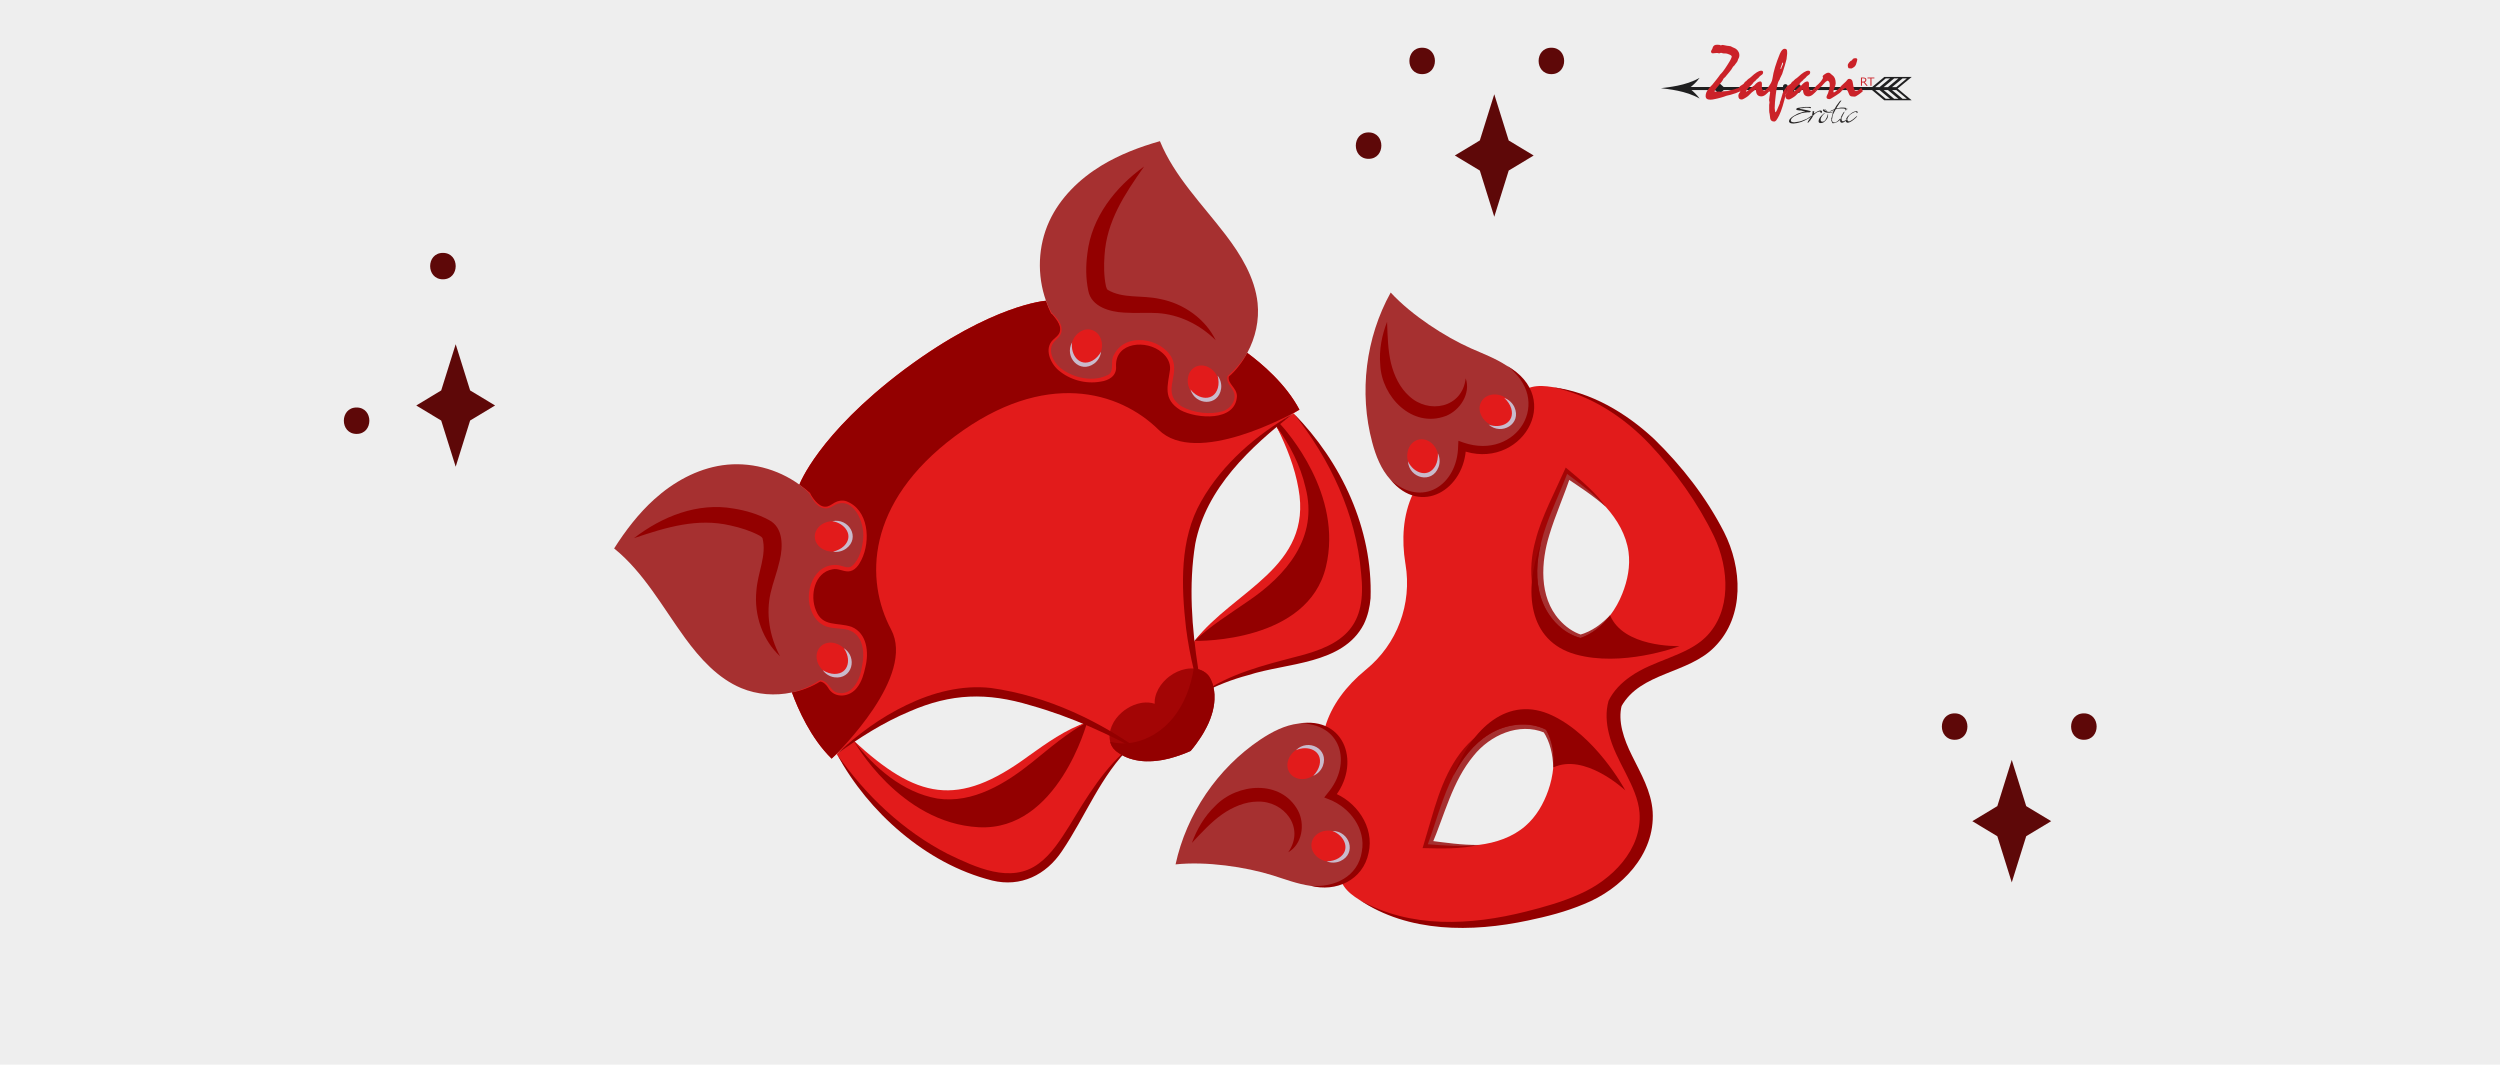
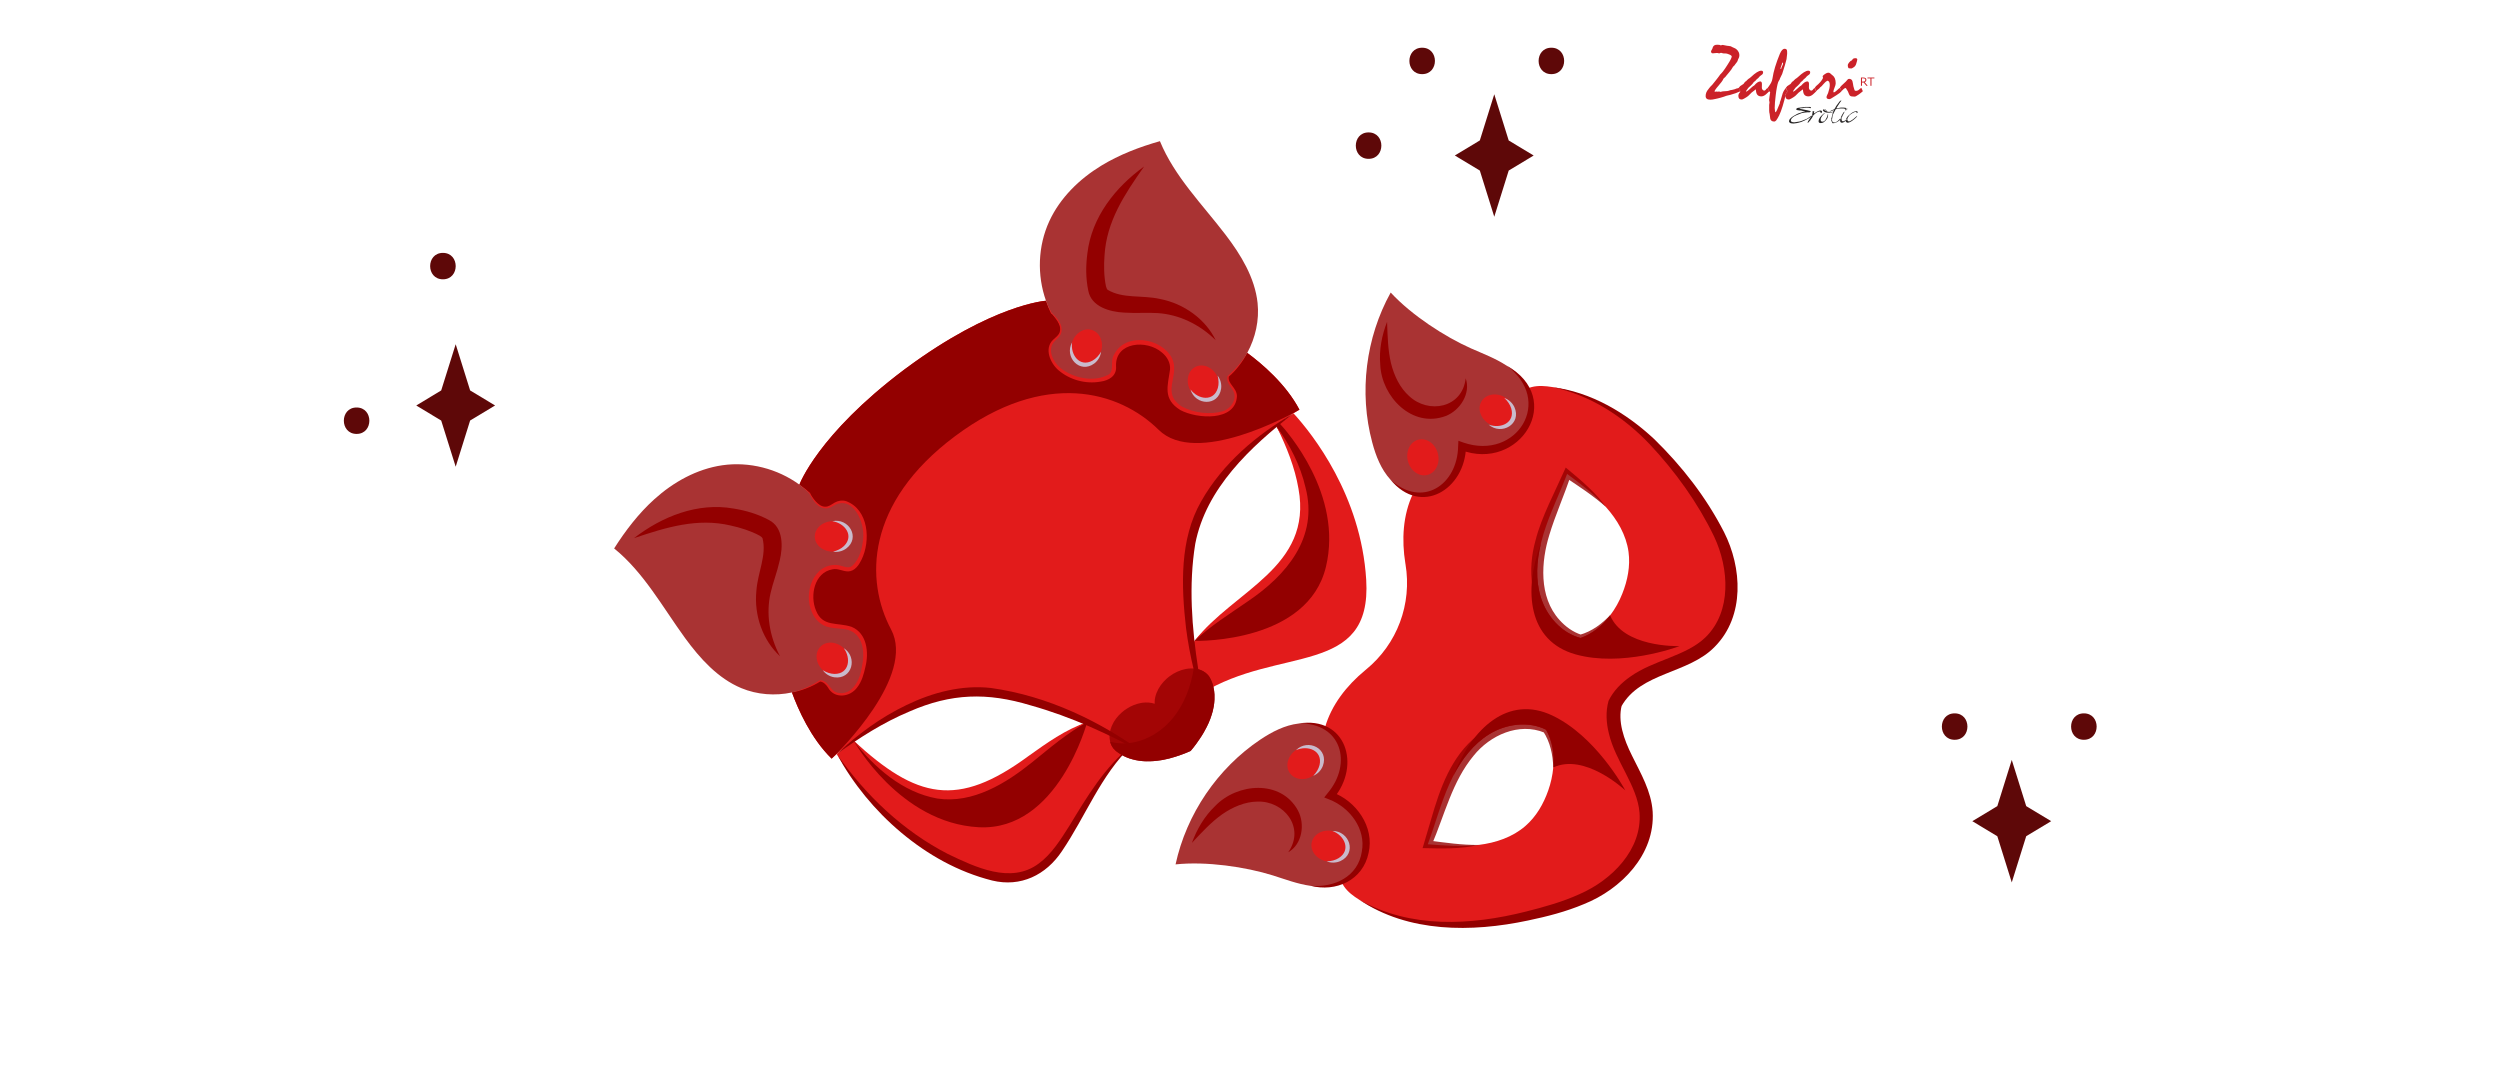
<svg xmlns="http://www.w3.org/2000/svg" version="1.1" x="0px" y="0px" viewBox="0 0 580 247" style="enable-background:new 0 0 580 247;" xml:space="preserve">
  <style type="text/css">
	.st0{fill:#EEEEEE;}
	.st1{fill-rule:evenodd;clip-rule:evenodd;fill:#1F1F20;}
	.st2{fill-rule:evenodd;clip-rule:evenodd;fill:#CB2229;}
	.st3{fill-rule:evenodd;clip-rule:evenodd;fill:#272525;}
	.st4{fill:#E21B1B;}
	.st5{fill:#930000;}
	.st6{opacity:0.8;fill:#930000;}
	.st7{fill:#C9BBCC;}
	.st8{fill:#5E0808;}
</style>
  <g id="PRINT_3">
-     <rect class="st0" width="580" height="247" />
    <g>
-       <path class="st1" d="M443.52,17.85h-6.36l-2.81,2.34h-16.58v-0.15c0-0.29-0.25-0.52-0.55-0.52c-0.31,0-0.56,0.23-0.56,0.52v0.15    h-0.39v-0.15c0-0.29-0.25-0.52-0.56-0.52c-0.31,0-0.55,0.23-0.55,0.52v0.15h-0.39v-0.15c0-0.29-0.25-0.52-0.55-0.52    c-0.31,0-0.56,0.23-0.56,0.52v0.15h-13.77l-0.99-0.9l-0.99,0.9h-5.68c0.48-0.37,1.34-1.1,2.08-2.14c-3.2,1.86-7.38,2.19-8.98,2.41    c1.6,0.22,5.78,0.55,8.98,2.41c-0.65-0.9-1.39-1.58-1.89-1.98l5.45,0l1.02,0.93l1.02-0.93h13.73v0.15c0,0.29,0.25,0.52,0.56,0.52    c0.31,0,0.55-0.23,0.55-0.52v-0.15h0.39v0.15c0,0.29,0.25,0.52,0.55,0.52s0.56-0.23,0.56-0.52v-0.15h0.39v0.15    c0,0.29,0.25,0.52,0.56,0.52c0.31,0,0.55-0.23,0.55-0.52v-0.15h16.55l2.84,2.37h6.36l-3.25-2.71L443.52,17.85z M442.39,18.19    l-2.43,2.02h-1l2.43-2.02H442.39z M440.44,18.19l-2.43,2.02h-1l2.43-2.02H440.44z M437.49,18.19h1l-2.43,2.02h-1L437.49,18.19z     M437.49,22.92l-2.43-2.02h1l2.43,2.02H437.49z M439.44,22.92l-2.43-2.02h1l2.43,2.02H439.44z M442.39,22.92h-1l-2.43-2.02h1    L442.39,22.92z" />
      <path class="st2" d="M430.47,13.5c0.15,0,0.25,0.03,0.32,0.09c0.07,0.06,0.1,0.14,0.1,0.25c-0.04,0.16-0.07,0.3-0.09,0.41    c-0.06,0.21-0.11,0.38-0.15,0.51c-0.04,0.13-0.07,0.23-0.1,0.29c-0.05,0.12-0.13,0.24-0.21,0.33c-0.09,0.1-0.2,0.18-0.33,0.26    c-0.13,0.09-0.24,0.16-0.34,0.2c-0.09,0.04-0.15,0.05-0.19,0.05c-0.1-0.01-0.19-0.02-0.28-0.03c-0.09-0.01-0.18-0.01-0.26-0.01    c-0.08-0.04-0.14-0.12-0.18-0.24c-0.04-0.12-0.07-0.27-0.07-0.47c0-0.18,0.1-0.4,0.32-0.66c0.21-0.26,0.4-0.41,0.56-0.43    c0.1-0.12,0.21-0.26,0.35-0.42c0.06-0.04,0.13-0.07,0.23-0.1C430.24,13.52,430.35,13.5,430.47,13.5 M426.84,20.38l0.05-0.06    l0.02-0.09c0.16-0.21,0.43-0.49,0.83-0.84c0.4-0.35,0.67-0.62,0.82-0.84c0.06-0.09,0.13-0.16,0.2-0.2    c0.07-0.04,0.15-0.06,0.23-0.06c0.2,0,0.37,0.05,0.51,0.15c0.14,0.1,0.23,0.26,0.28,0.46c0.04,0.18,0.08,0.36,0.11,0.54    c0.04,0.18,0.07,0.37,0.09,0.55c0.04,0.12,0.09,0.29,0.15,0.53c0.06,0.24,0.1,0.37,0.13,0.4c0.03,0.06,0.07,0.1,0.13,0.12    c0.06,0.03,0.13,0.04,0.22,0.04c0.1,0,0.21-0.02,0.32-0.06c0.11-0.04,0.22-0.1,0.34-0.2c0.09-0.07,0.18-0.15,0.27-0.23    c0.1-0.08,0.19-0.16,0.28-0.23l0.36,0.8c-0.09,0.09-0.22,0.2-0.37,0.32c-0.15,0.12-0.34,0.26-0.55,0.42    c-0.24,0.17-0.44,0.3-0.61,0.39c-0.17,0.09-0.29,0.13-0.38,0.13c-0.53,0-0.87-0.06-1.03-0.18c-0.15-0.12-0.33-0.46-0.52-1.02    c-0.02-0.05-0.06-0.1-0.1-0.17c-0.04-0.06-0.1-0.14-0.15-0.23c-0.07-0.13-0.13-0.24-0.18-0.3c-0.05-0.07-0.1-0.1-0.13-0.1    c-0.09,0-0.22,0.06-0.37,0.19c-0.16,0.12-0.35,0.31-0.57,0.56c-0.03-0.07-0.07-0.17-0.11-0.27c-0.04-0.1-0.09-0.23-0.14-0.37    c-0.01-0.04-0.03-0.07-0.04-0.1C426.88,20.42,426.86,20.4,426.84,20.38z M421.02,20.38c0.09-0.12,0.19-0.25,0.28-0.38    c0.43-0.35,0.77-0.68,1.05-1.01c0.27-0.32,0.47-0.62,0.59-0.9l-0.09-0.42c0.07-0.15,0.26-0.32,0.56-0.51    c0.3-0.2,0.54-0.3,0.73-0.3c0.2,0,0.37,0.06,0.5,0.18c0.13,0.12,0.27,0.24,0.4,0.36c0.06,0.04,0.11,0.07,0.14,0.1    c0.23,0.17,0.4,0.41,0.52,0.72c0.12,0.31,0.18,0.68,0.18,1.12c0,0.23-0.09,0.57-0.27,1c-0.18,0.43-0.27,0.76-0.27,0.98    c0,0.03,0.01,0.05,0.03,0.07c0.02,0.02,0.05,0.03,0.08,0.03c0.08,0,0.17-0.03,0.27-0.1c0.1-0.07,0.21-0.16,0.34-0.27    c0.31-0.3,0.49-0.47,0.55-0.5c0.07-0.03,0.14-0.09,0.24-0.16c0.05,0.12,0.1,0.24,0.17,0.37c0.07,0.13,0.13,0.28,0.19,0.43    c-0.05,0.05-0.11,0.1-0.18,0.17c-0.07,0.06-0.15,0.13-0.24,0.22c-0.2,0.15-0.45,0.32-0.77,0.53c-0.32,0.21-0.69,0.44-1.14,0.71    c-0.12,0.08-0.25,0.14-0.4,0.18c-0.24,0-0.43-0.04-0.55-0.11c-0.12-0.07-0.18-0.19-0.18-0.35c0-0.07,0.01-0.14,0.04-0.22    c0.02-0.08,0.06-0.18,0.11-0.27c0.04-0.07,0.07-0.15,0.11-0.23c0.04-0.08,0.08-0.16,0.11-0.24c0.12-0.37,0.22-0.71,0.29-1.02    c0.07-0.31,0.1-0.6,0.1-0.85c0-0.31-0.05-0.54-0.14-0.71c-0.1-0.16-0.24-0.26-0.43-0.28c-0.13,0.07-0.27,0.17-0.42,0.29    c-0.15,0.13-0.3,0.29-0.46,0.48c-0.17,0.21-0.32,0.38-0.45,0.51c-0.13,0.13-0.24,0.22-0.33,0.27c-0.05,0.09-0.14,0.19-0.25,0.3    c-0.12,0.11-0.27,0.23-0.46,0.36c-0.01,0.02-0.03,0.06-0.05,0.1c-0.02,0.05-0.06,0.1-0.11,0.16c-0.05-0.13-0.1-0.27-0.16-0.4    C421.16,20.65,421.1,20.52,421.02,20.38z M414.61,20l0.79-0.52c0.03-0.03,0.06-0.07,0.1-0.12c0.04-0.05,0.09-0.12,0.14-0.21    c0.04-0.08,0.1-0.14,0.16-0.19c0.07-0.05,0.14-0.1,0.23-0.14c0.04-0.06,0.11-0.13,0.2-0.22c0.09-0.09,0.2-0.19,0.33-0.3    c0.07-0.04,0.15-0.09,0.24-0.15c0.1-0.07,0.21-0.15,0.32-0.26c0.53-0.5,0.99-0.87,1.39-1.12c0.4-0.25,0.73-0.37,1.01-0.37    c0.15,0,0.26,0.03,0.33,0.1c0.07,0.07,0.11,0.15,0.11,0.27c0,0.12-0.02,0.23-0.07,0.32c-0.04,0.1-0.11,0.17-0.21,0.24    c-0.14,0.11-0.3,0.22-0.47,0.35c-0.09,0.12-0.21,0.25-0.34,0.39c-0.13,0.14-0.29,0.27-0.47,0.4c-0.06,0.08-0.11,0.14-0.15,0.2    c-0.03,0.03-0.09,0.08-0.17,0.15c-0.08,0.08-0.19,0.16-0.32,0.26c-0.06,0.13-0.18,0.29-0.38,0.5c-0.19,0.21-0.45,0.45-0.78,0.73    c-0.04,0.04-0.11,0.13-0.22,0.28c-0.1,0.15-0.24,0.34-0.41,0.58l0.06,0.08c0.13-0.04,0.26-0.11,0.4-0.21    c0.14-0.1,0.29-0.23,0.46-0.39c0.2-0.18,0.36-0.33,0.48-0.44c0.13-0.11,0.21-0.19,0.27-0.22c0.04-0.02,0.08-0.05,0.12-0.07    c0.04-0.02,0.09-0.05,0.14-0.09c0.27-0.32,0.52-0.56,0.75-0.71c0.23-0.15,0.45-0.23,0.65-0.23c0.12,0,0.21,0.05,0.28,0.14    c0.07,0.1,0.1,0.24,0.11,0.43c-0.01,0.29-0.02,0.57-0.02,0.84c-0.01,0.19,0.04,0.35,0.15,0.5c0.11,0.15,0.25,0.22,0.42,0.22    c0.05,0,0.1-0.01,0.15-0.04c0.05-0.03,0.1-0.07,0.15-0.12c0.04-0.05,0.08-0.1,0.12-0.15c0.04-0.05,0.08-0.09,0.12-0.14    c0.02-0.01,0.06-0.03,0.1-0.06c0.04-0.03,0.08-0.07,0.13-0.11c0.08,0.18,0.15,0.33,0.21,0.46c0.06,0.13,0.1,0.25,0.13,0.35    c-0.13,0.12-0.26,0.25-0.4,0.38c-0.13,0.13-0.27,0.26-0.41,0.37c-0.18,0.13-0.34,0.24-0.51,0.3c-0.16,0.07-0.32,0.1-0.49,0.1    c-0.37,0-0.67-0.11-0.87-0.32c-0.2-0.22-0.32-0.54-0.36-0.98c0-0.05-0.01-0.1-0.02-0.16c-0.01-0.05-0.05-0.11-0.09-0.17    c-0.03,0.03-0.06,0.06-0.1,0.09c-0.04,0.03-0.08,0.07-0.12,0.13c-0.08,0.06-0.17,0.13-0.29,0.22c-0.11,0.09-0.24,0.19-0.4,0.31    c-0.21,0.21-0.37,0.38-0.51,0.51c-0.14,0.13-0.24,0.23-0.3,0.29c-0.12,0.1-0.25,0.2-0.41,0.29c-0.15,0.1-0.33,0.2-0.52,0.31    c-0.12,0.06-0.23,0.11-0.32,0.15c-0.09,0.04-0.15,0.06-0.19,0.06c-0.28,0-0.49-0.07-0.62-0.21c-0.13-0.14-0.2-0.35-0.2-0.64    c0-0.16,0.04-0.31,0.1-0.45c0.07-0.14,0.17-0.28,0.31-0.42c0.01-0.08,0.02-0.14,0.02-0.18c0-0.03-0.01-0.06-0.02-0.09    c-0.01-0.03-0.04-0.07-0.06-0.11c-0.04-0.08-0.07-0.18-0.12-0.28c-0.04-0.1-0.09-0.21-0.14-0.33c0.02-0.02,0.06-0.07,0.1-0.13    C414.5,20.18,414.55,20.1,414.61,20z M413.56,14.52c-0.04,0-0.06,0.02-0.07,0.07c-0.01,0.04-0.04,0.1-0.07,0.19    c-0.01,0.06-0.03,0.14-0.06,0.24c-0.04,0.1-0.08,0.22-0.14,0.37c-0.05,0.13-0.08,0.24-0.11,0.33c-0.02,0.1-0.04,0.18-0.04,0.23    l0.06,0.07l0.13-0.13c0.01-0.09,0.03-0.18,0.07-0.29c0.04-0.1,0.1-0.22,0.17-0.36c0.06-0.12,0.1-0.23,0.13-0.32    c0.03-0.09,0.04-0.16,0.04-0.22c0-0.07-0.01-0.12-0.03-0.15C413.63,14.54,413.6,14.52,413.56,14.52z M410.11,20.38    c0.02-0.04,0.05-0.09,0.09-0.13c0.04-0.05,0.08-0.11,0.14-0.18c0.14-0.2,0.26-0.38,0.35-0.53c0.1-0.15,0.16-0.26,0.2-0.34    c0.08-0.15,0.15-0.31,0.2-0.47c0.05-0.16,0.09-0.33,0.12-0.5c0.12-0.83,0.32-1.72,0.61-2.68c0.29-0.95,0.66-1.98,1.11-3.07    c0.16-0.38,0.34-0.67,0.52-0.87c0.18-0.19,0.38-0.29,0.58-0.29c0.15,0,0.27,0.03,0.37,0.09c0.09,0.06,0.15,0.16,0.18,0.29    c0.01,0.05,0.02,0.14,0.03,0.27c0.01,0.13,0.01,0.29,0.01,0.5c0,0.04-0.04,0.46-0.14,1.24c-0.09,0.39-0.22,0.87-0.39,1.45    c-0.17,0.58-0.38,1.25-0.63,2.01c-0.06,0.1-0.12,0.24-0.2,0.4c-0.08,0.16-0.17,0.36-0.28,0.58c-0.02,0.04-0.04,0.1-0.06,0.16    c-0.02,0.07-0.05,0.14-0.08,0.22c-0.04,0.04-0.09,0.11-0.14,0.2c-0.05,0.1-0.11,0.21-0.17,0.35c-0.11,0.32-0.21,0.73-0.3,1.23    c-0.1,0.49-0.18,1.08-0.26,1.75c-0.08,0.63-0.14,1.2-0.18,1.7c-0.04,0.5-0.06,0.93-0.06,1.29c0.01,0.14,0.02,0.28,0.04,0.43    c0.02,0.18,0.04,0.32,0.06,0.41c0.02,0.1,0.05,0.15,0.08,0.15c0.08,0,0.21-0.18,0.37-0.54c0.17-0.36,0.39-0.89,0.67-1.61    l-0.03-0.18c0.02-0.05,0.06-0.12,0.1-0.2c0.04-0.08,0.08-0.19,0.11-0.32c0.14-0.46,0.25-0.83,0.32-1.08    c0.07-0.26,0.11-0.41,0.13-0.44c0.08-0.23,0.19-0.46,0.32-0.68c0.13-0.22,0.28-0.43,0.44-0.63c0.09,0.18,0.16,0.33,0.21,0.46    c0.05,0.13,0.1,0.25,0.14,0.34c-0.08,0.1-0.16,0.24-0.24,0.4c-0.07,0.16-0.14,0.34-0.18,0.53c-0.05,0.16-0.1,0.33-0.14,0.5    c-0.04,0.17-0.08,0.34-0.12,0.49c-0.29,1.11-0.57,2.03-0.85,2.77c-0.28,0.74-0.54,1.28-0.79,1.65c-0.04,0.07-0.09,0.15-0.15,0.23    c-0.05,0.07-0.1,0.15-0.15,0.22c-0.07,0.07-0.14,0.13-0.22,0.18c-0.07,0.04-0.15,0.07-0.24,0.07c-0.25,0-0.45-0.06-0.6-0.17    c-0.15-0.11-0.25-0.27-0.31-0.5c-0.03-0.18-0.05-0.37-0.07-0.55c-0.02-0.18-0.04-0.36-0.07-0.54c-0.04-0.12-0.06-0.24-0.08-0.36    c-0.02-0.12-0.03-0.26-0.03-0.41v-1.33c0-0.06,0.01-0.16,0.04-0.29c0.03-0.13,0.04-0.24,0.04-0.31c-0.03-0.17-0.07-0.35-0.1-0.53    c0.02-0.21,0.05-0.46,0.09-0.77c0.04-0.31,0.1-0.66,0.16-1.06l-0.23-0.2c-0.02-0.07-0.07-0.18-0.12-0.32    C410.28,20.73,410.2,20.57,410.11,20.38z M403.69,20l0.79-0.52c0.03-0.03,0.06-0.07,0.1-0.12c0.04-0.05,0.09-0.12,0.14-0.21    c0.04-0.08,0.1-0.14,0.16-0.19c0.07-0.05,0.14-0.1,0.23-0.14c0.04-0.06,0.11-0.13,0.2-0.22c0.09-0.09,0.2-0.19,0.33-0.3    c0.07-0.04,0.15-0.09,0.24-0.15c0.1-0.07,0.21-0.15,0.32-0.26c0.53-0.5,0.99-0.87,1.39-1.12c0.4-0.25,0.73-0.37,1.01-0.37    c0.15,0,0.26,0.03,0.33,0.1c0.07,0.07,0.11,0.15,0.11,0.27c0,0.12-0.02,0.23-0.07,0.32c-0.04,0.1-0.11,0.17-0.21,0.24    c-0.14,0.11-0.3,0.22-0.47,0.35c-0.09,0.12-0.21,0.25-0.34,0.39c-0.13,0.14-0.29,0.27-0.47,0.4c-0.06,0.08-0.11,0.14-0.15,0.2    c-0.03,0.03-0.09,0.08-0.17,0.15c-0.08,0.08-0.19,0.16-0.32,0.26c-0.06,0.13-0.18,0.29-0.38,0.5c-0.19,0.21-0.45,0.45-0.78,0.73    c-0.04,0.04-0.11,0.13-0.22,0.28c-0.1,0.15-0.24,0.34-0.41,0.58l0.06,0.08c0.13-0.04,0.26-0.11,0.4-0.21    c0.14-0.1,0.29-0.23,0.46-0.39c0.2-0.18,0.36-0.33,0.48-0.44c0.12-0.11,0.21-0.19,0.27-0.22c0.04-0.02,0.08-0.05,0.12-0.07    c0.04-0.02,0.09-0.05,0.14-0.09c0.27-0.32,0.52-0.56,0.75-0.71c0.23-0.15,0.45-0.23,0.65-0.23c0.12,0,0.21,0.05,0.28,0.14    c0.07,0.1,0.1,0.24,0.11,0.43c-0.01,0.29-0.02,0.57-0.02,0.84c-0.01,0.19,0.04,0.35,0.15,0.5c0.11,0.15,0.25,0.22,0.42,0.22    c0.05,0,0.1-0.01,0.15-0.04c0.05-0.03,0.1-0.07,0.15-0.12c0.04-0.05,0.08-0.1,0.12-0.15c0.04-0.05,0.08-0.09,0.12-0.14    c0.02-0.01,0.06-0.03,0.1-0.06c0.04-0.03,0.08-0.07,0.13-0.11c0.08,0.18,0.15,0.33,0.21,0.46c0.06,0.13,0.1,0.25,0.13,0.35    c-0.13,0.12-0.26,0.25-0.4,0.38c-0.13,0.13-0.27,0.26-0.41,0.37c-0.18,0.13-0.34,0.24-0.51,0.3c-0.16,0.07-0.32,0.1-0.49,0.1    c-0.37,0-0.67-0.11-0.87-0.32c-0.2-0.22-0.32-0.54-0.36-0.98c0-0.05-0.01-0.1-0.02-0.16c-0.01-0.05-0.05-0.11-0.09-0.17    c-0.03,0.03-0.06,0.06-0.1,0.09c-0.04,0.03-0.08,0.07-0.12,0.13c-0.08,0.06-0.17,0.13-0.29,0.22c-0.11,0.09-0.24,0.19-0.4,0.31    c-0.21,0.21-0.37,0.38-0.51,0.51c-0.14,0.13-0.24,0.23-0.3,0.29c-0.12,0.1-0.25,0.2-0.41,0.29c-0.15,0.1-0.33,0.2-0.52,0.31    c-0.12,0.06-0.23,0.11-0.32,0.15c-0.09,0.04-0.15,0.06-0.19,0.06c-0.28,0-0.49-0.07-0.62-0.21c-0.13-0.14-0.2-0.35-0.2-0.64    c0-0.16,0.04-0.31,0.1-0.45c0.07-0.14,0.17-0.28,0.31-0.42c0.01-0.08,0.02-0.14,0.02-0.18c0-0.03-0.01-0.06-0.02-0.09    c-0.01-0.03-0.04-0.07-0.06-0.11c-0.04-0.08-0.07-0.18-0.12-0.28c-0.04-0.1-0.09-0.21-0.14-0.33c0.02-0.02,0.06-0.07,0.1-0.13    C403.58,20.18,403.63,20.1,403.69,20z M403.4,20.38c0.04,0.07,0.08,0.16,0.12,0.26c0.04,0.1,0.1,0.21,0.15,0.34    c0.03,0.04,0.05,0.08,0.06,0.11c0.01,0.03,0.02,0.06,0.02,0.09c-0.35,0.16-0.71,0.31-1.1,0.45c-0.38,0.13-0.79,0.26-1.21,0.38    c-0.11,0.03-0.24,0.06-0.4,0.09c-0.15,0.03-0.33,0.07-0.53,0.13c-0.16,0.06-0.35,0.12-0.58,0.21c-0.23,0.08-0.49,0.16-0.8,0.24    c-0.19,0.05-0.38,0.1-0.58,0.15c-0.19,0.05-0.39,0.09-0.58,0.13c-0.24,0.06-0.46,0.1-0.66,0.13c-0.2,0.03-0.37,0.04-0.51,0.04    c-0.37,0-0.64-0.07-0.82-0.21c-0.18-0.14-0.27-0.35-0.27-0.63c0-0.29,0.05-0.56,0.15-0.82c0.1-0.26,0.26-0.51,0.46-0.74    c0.06-0.09,0.14-0.2,0.23-0.31c0.1-0.12,0.21-0.25,0.33-0.39c0.09-0.07,0.2-0.18,0.34-0.33c0.14-0.15,0.31-0.35,0.5-0.62    c0.13-0.16,0.27-0.33,0.41-0.51c0.14-0.18,0.28-0.36,0.41-0.53c0.06-0.08,0.14-0.19,0.24-0.32c0.1-0.13,0.21-0.29,0.33-0.46    c0.07-0.07,0.16-0.16,0.26-0.26c0.1-0.1,0.2-0.23,0.32-0.37c0.16-0.21,0.34-0.45,0.52-0.72c0.18-0.27,0.37-0.57,0.58-0.89    c0.32-0.5,0.57-0.91,0.73-1.23c0.16-0.32,0.24-0.54,0.24-0.68c0-0.08-0.04-0.15-0.14-0.23c-0.09-0.08-0.24-0.16-0.43-0.24    c-0.16-0.07-0.31-0.12-0.43-0.16c-0.12-0.04-0.23-0.06-0.32-0.07l-0.66-0.02c-0.07-0.02-0.15-0.05-0.24-0.07    c-0.08-0.03-0.17-0.05-0.27-0.07l-0.43,0.14c-0.11-0.04-0.21-0.06-0.3-0.08c-0.09-0.01-0.18-0.02-0.26-0.02    c-0.35,0.02-0.67,0.05-0.96,0.09l-0.24-0.09c-0.03-0.02-0.05-0.07-0.07-0.14c-0.01-0.07-0.04-0.15-0.07-0.26    c0.04-0.08,0.09-0.17,0.16-0.29c0.06-0.12,0.13-0.26,0.21-0.41c0.02-0.08,0.04-0.14,0.04-0.18c0.07-0.2,0.19-0.36,0.35-0.47    c0.16-0.11,0.39-0.16,0.67-0.16c0.14,0,0.26,0.01,0.38,0.02c0.11,0.01,0.22,0.02,0.31,0.04l0.12,0.1    c0.12-0.03,0.21-0.06,0.29-0.08c0.07-0.03,0.13-0.04,0.17-0.04c0.33,0.06,0.68,0.13,1.04,0.2c0.1,0.01,0.22,0.02,0.37,0.04    c0.14,0.02,0.31,0.05,0.49,0.08c0.08,0.05,0.18,0.11,0.31,0.17c0.13,0.06,0.27,0.12,0.44,0.2c0.22,0.08,0.42,0.19,0.58,0.34    c0.17,0.14,0.3,0.3,0.4,0.48c0.1,0.15,0.16,0.29,0.2,0.43c0.04,0.14,0.06,0.26,0.06,0.39c0,0.19-0.02,0.37-0.07,0.53    c-0.05,0.16-0.12,0.31-0.21,0.44l-0.11,0.34c-0.01,0.04-0.04,0.11-0.08,0.19c-0.04,0.08-0.1,0.16-0.16,0.24    c-0.1,0.13-0.21,0.27-0.32,0.41c-0.03,0.07-0.08,0.15-0.16,0.24c-0.07,0.09-0.17,0.18-0.29,0.28c-0.02,0.01-0.05,0.04-0.08,0.08    c-0.03,0.04-0.06,0.09-0.09,0.15c-0.06,0.13-0.16,0.29-0.29,0.47c-0.13,0.18-0.3,0.39-0.49,0.63c-0.26,0.3-0.46,0.54-0.61,0.73    c-0.15,0.18-0.25,0.31-0.31,0.39c-0.07,0.06-0.14,0.12-0.21,0.18c-0.07,0.06-0.15,0.14-0.23,0.23l-0.11,0.26    c-0.03,0.07-0.13,0.23-0.3,0.45c-0.17,0.22-0.42,0.52-0.73,0.9c-0.31,0.35-0.53,0.63-0.68,0.85c-0.15,0.22-0.22,0.37-0.22,0.46    c0,0.04,0.02,0.07,0.07,0.09l0.34-0.06c0.08,0.02,0.16,0.03,0.24,0.04c0.15-0.02,0.29-0.04,0.43-0.04l0.3,0.09    c0.16-0.05,0.31-0.09,0.43-0.11c0.12-0.02,0.23-0.03,0.32-0.03c0.29,0,0.57-0.02,0.82-0.06c0.26-0.04,0.49-0.11,0.7-0.2    c0.12-0.01,0.26-0.04,0.43-0.07c0.18-0.04,0.37-0.09,0.6-0.15c0.06-0.03,0.13-0.06,0.2-0.08c0.07-0.02,0.14-0.05,0.22-0.09    c0.09-0.02,0.18-0.04,0.26-0.05C403.27,20.42,403.34,20.4,403.4,20.38z" />
      <path class="st2" d="M433.94,19.91v-1.72h-0.68v-0.21h1.6v0.21h-0.68v1.72H433.94z M431.98,18.18v0.75h0.28    c0.18,0,0.3-0.04,0.38-0.11c0.08-0.07,0.11-0.18,0.11-0.31c0-0.22-0.15-0.33-0.45-0.33H431.98z M433.31,19.91H433l-0.63-0.77    h-0.39v0.77h-0.24v-1.92h0.54c0.26,0,0.44,0.05,0.55,0.14c0.11,0.1,0.17,0.22,0.17,0.38c0,0.26-0.13,0.45-0.39,0.56L433.31,19.91z    " />
      <path class="st3" d="M423.76,25.78c-0.01-0.01-0.02-0.03-0.05-0.05c-0.02-0.02-0.05-0.05-0.07-0.07    c-0.02-0.02-0.05-0.05-0.07-0.07c-0.02-0.02-0.04-0.04-0.05-0.05c-0.01-0.02-0.03-0.03-0.05-0.04c-0.02-0.01-0.05-0.03-0.07-0.04    c-0.02-0.02-0.04-0.04-0.06-0.06c-0.02-0.02-0.02-0.05-0.02-0.08c0.12,0.04,0.21,0.1,0.29,0.17c0.08,0.07,0.15,0.16,0.22,0.26    l0.02,0.04v0.02L423.76,25.78z M422.9,25.61c0-0.04,0.01-0.08,0.03-0.11c0.02-0.03,0.05-0.06,0.08-0.08    c0.03-0.02,0.06-0.04,0.1-0.06c0.04-0.02,0.07-0.04,0.1-0.05c0.01,0,0.02,0.01,0.02,0.02v0.02c0,0.02,0,0.03-0.01,0.04    c-0.01,0.01-0.01,0.01-0.01,0.02c0,0.06,0.02,0.1,0.05,0.13c0.04,0.03,0.07,0.05,0.1,0.07c0.11,0.07,0.22,0.13,0.31,0.17    c0.1,0.05,0.19,0.08,0.29,0.12c0.1,0.03,0.2,0.05,0.31,0.06c0.11,0.01,0.23,0.02,0.36,0.02h0.1c0.02,0,0.06,0,0.11-0.01    c0.05,0,0.11-0.01,0.17-0.01c0.06,0,0.11-0.01,0.17-0.01c0.05,0,0.09-0.01,0.11-0.01c0.02-0.01,0.04-0.02,0.05-0.02    c0.01,0,0.03,0,0.05,0h0.02c-0.02,0.02-0.05,0.05-0.09,0.07c-0.05,0.02-0.1,0.04-0.15,0.05c-0.05,0.01-0.11,0.03-0.16,0.04    c-0.05,0.01-0.09,0.02-0.12,0.02h-0.25l-0.04,0.02c-0.04,0-0.09,0-0.13,0.01c-0.03,0-0.07,0.01-0.1,0.01c-0.04,0-0.06,0-0.08,0    h-0.16c-0.19,0-0.38-0.02-0.56-0.07c-0.18-0.05-0.35-0.13-0.49-0.25c-0.02-0.02-0.05-0.05-0.09-0.1    C422.92,25.67,422.9,25.64,422.9,25.61z M421.92,28.13c0-0.17,0.03-0.33,0.09-0.48c0.06-0.15,0.14-0.3,0.24-0.44    c0.1-0.14,0.21-0.27,0.33-0.38c0.12-0.12,0.24-0.23,0.36-0.34c0.06-0.05,0.13-0.11,0.21-0.17c0.08-0.07,0.16-0.12,0.24-0.16    l0.02,0.02v0.02c-0.11,0.1-0.22,0.2-0.34,0.32c-0.12,0.12-0.23,0.25-0.33,0.38c-0.1,0.13-0.18,0.27-0.25,0.42    c-0.07,0.15-0.1,0.3-0.1,0.46c0,0.17,0.04,0.29,0.11,0.35c0.07,0.06,0.18,0.1,0.34,0.1c0.14,0,0.27-0.05,0.39-0.14    c0.12-0.09,0.22-0.21,0.31-0.35c0.09-0.14,0.17-0.28,0.24-0.43c0.06-0.15,0.12-0.27,0.16-0.37c0.03-0.08,0.05-0.17,0.06-0.25    c0.01-0.09,0.03-0.16,0.08-0.22c0.03,0.01,0.04,0.04,0.04,0.08c0,0.02,0,0.03,0,0.05c0,0.01,0,0.03,0,0.05    c0,0.2-0.03,0.38-0.08,0.54c-0.05,0.16-0.12,0.31-0.22,0.44c-0.09,0.13-0.2,0.26-0.32,0.38c-0.13,0.12-0.26,0.24-0.4,0.36    c-0.09,0.06-0.19,0.1-0.3,0.13c-0.11,0.03-0.22,0.05-0.32,0.05h-0.11c-0.04,0-0.09,0-0.15-0.01c-0.05-0.01-0.09-0.02-0.12-0.05    l-0.16-0.16c-0.02-0.02-0.02-0.05-0.02-0.1c0-0.02,0-0.04,0-0.06C421.92,28.15,421.92,28.14,421.92,28.13z M420.28,26.88    c0.07-0.11,0.13-0.24,0.17-0.39c0.04-0.15,0.07-0.3,0.07-0.43v-0.1l-0.02-0.02h-0.13c0-0.01,0.02-0.03,0.06-0.04    c0.04-0.02,0.09-0.03,0.14-0.05c0.05-0.02,0.1-0.03,0.15-0.05c0.05-0.01,0.08-0.02,0.1-0.02c0.03,0,0.06,0.01,0.07,0.04    c0.02,0.03,0.02,0.05,0.02,0.07c0,0.03-0.01,0.07-0.03,0.1c-0.02,0.03-0.03,0.07-0.03,0.09v0.16l-0.02,0.08v0.02l0.04-0.02    c0.21-0.14,0.41-0.27,0.63-0.39c0.21-0.13,0.44-0.22,0.69-0.29h0.08c0.05,0,0.09,0,0.13,0c0.04,0,0.09,0.01,0.14,0.02l0.04,0.04    c0.04,0.02,0.07,0.05,0.1,0.08c0.03,0.03,0.04,0.07,0.04,0.12c0,0.02,0,0.04-0.01,0.06c0,0.02-0.02,0.03-0.05,0.03v0.18    c-0.01,0-0.02,0-0.05,0.01c-0.02,0.01-0.04,0.01-0.05,0.01l-0.02,0.02l-0.02,0.04c-0.04,0-0.06-0.01-0.05-0.02    c0-0.02,0-0.03-0.02-0.05l-0.06-0.02c-0.02-0.02-0.03-0.04-0.03-0.07c-0.01-0.02-0.01-0.05-0.02-0.07    c-0.01-0.02-0.02-0.05-0.03-0.07c-0.01-0.02-0.03-0.04-0.05-0.06c-0.01,0-0.04,0-0.08-0.01c-0.05-0.01-0.08-0.01-0.09-0.01h-0.05    c-0.29,0.08-0.54,0.19-0.75,0.35s-0.41,0.35-0.61,0.57c-0.02,0.04-0.05,0.11-0.1,0.19c-0.04,0.08-0.09,0.17-0.14,0.26    c-0.05,0.09-0.1,0.17-0.15,0.25c-0.05,0.07-0.09,0.12-0.12,0.14v-0.08c-0.04,0.03-0.06,0.06-0.05,0.08c0.01,0.02,0,0.05-0.01,0.09    c-0.01,0.04-0.03,0.09-0.05,0.12c-0.03,0.04-0.06,0.07-0.1,0.11c-0.04,0.03-0.07,0.07-0.11,0.1c-0.04,0.03-0.07,0.06-0.09,0.1    c-0.01,0.01-0.02,0.03-0.04,0.08c-0.02,0.04-0.03,0.07-0.04,0.08c-0.01,0.02-0.03,0.03-0.06,0.05c-0.03,0.02-0.06,0.04-0.1,0.05    c-0.03,0.02-0.07,0.03-0.1,0.04c-0.03,0.01-0.06,0.02-0.08,0.02c0-0.02,0-0.04,0.01-0.06c0.01-0.02,0.02-0.04,0.02-0.06    c0.02-0.04,0.06-0.1,0.1-0.18c0.04-0.07,0.08-0.14,0.12-0.21c0.04-0.07,0.08-0.13,0.11-0.18c0.03-0.05,0.05-0.09,0.05-0.09    c0.02-0.03,0.06-0.09,0.11-0.16c0.05-0.08,0.11-0.16,0.17-0.24c0.06-0.08,0.11-0.17,0.17-0.24    C420.23,26.96,420.26,26.91,420.28,26.88z M415.05,28.12c0-0.1,0.02-0.19,0.06-0.27c0.04-0.08,0.09-0.16,0.14-0.23    s0.12-0.14,0.18-0.2c0.06-0.06,0.13-0.12,0.19-0.17c0.02-0.02,0.05-0.05,0.1-0.08c0.04-0.03,0.09-0.07,0.14-0.1    c0.05-0.03,0.09-0.07,0.13-0.09c0.04-0.03,0.06-0.05,0.07-0.05c0.02-0.01,0.07-0.04,0.15-0.08c0.08-0.04,0.17-0.09,0.26-0.15    c0.09-0.05,0.19-0.11,0.28-0.16c0.09-0.05,0.16-0.09,0.2-0.11c0.01,0,0.03-0.01,0.05-0.02c0.03-0.01,0.06-0.03,0.09-0.04    c0.03-0.01,0.06-0.03,0.09-0.04c0.03-0.01,0.05-0.02,0.05-0.03c0.04-0.01,0.11-0.03,0.21-0.06c0.1-0.03,0.2-0.06,0.31-0.1    c0.11-0.03,0.21-0.07,0.31-0.1c0.1-0.03,0.17-0.05,0.21-0.07c0.02,0,0.05-0.01,0.1-0.02c0.05-0.01,0.09-0.02,0.15-0.03    s0.1-0.02,0.15-0.03c0.05-0.01,0.08-0.02,0.1-0.02c-0.08-0.06-0.17-0.08-0.27-0.08s-0.19-0.01-0.28-0.03    c-0.01,0-0.03-0.01-0.07-0.04c-0.04-0.02-0.06-0.04-0.07-0.04h-0.16c-0.01-0.01-0.02-0.02-0.03-0.03    c-0.01-0.01-0.02-0.02-0.03-0.02h-0.35c-0.01,0-0.03,0-0.06-0.01c-0.02,0-0.03-0.01-0.04-0.01c-0.01,0-0.03,0-0.07-0.01    c-0.04-0.01-0.08-0.02-0.13-0.02c-0.05-0.01-0.09-0.02-0.13-0.02c-0.04-0.01-0.07-0.01-0.08-0.01c-0.06-0.01-0.12-0.03-0.18-0.05    c-0.06-0.03-0.09-0.08-0.09-0.15c0-0.06,0.02-0.11,0.05-0.15c0.03-0.04,0.08-0.08,0.12-0.1c0.05-0.03,0.1-0.05,0.15-0.06    c0.05-0.02,0.1-0.03,0.14-0.03l1.68-0.21h1.01c0.05,0,0.11,0.02,0.17,0.05c0.07,0.03,0.1,0.09,0.1,0.15    c0,0.04-0.01,0.06-0.02,0.07c-0.02,0.01-0.03,0.02-0.05,0.02c-0.07,0-0.13-0.01-0.19-0.02c-0.06-0.01-0.12-0.04-0.18-0.07    c-0.02,0-0.06,0-0.11,0c-0.05,0-0.11,0-0.17-0.01c-0.06,0-0.11,0-0.17-0.01c-0.05,0-0.09,0-0.11,0h-0.06c-0.02,0-0.05,0-0.1,0    c-0.05,0-0.09,0-0.15,0.01c-0.05,0-0.1,0-0.15,0.01c-0.05,0-0.08,0-0.1,0c-0.11,0.06-0.23,0.09-0.36,0.09    c-0.13,0-0.25,0.01-0.36,0.02c-0.02,0-0.04,0-0.08,0.01c-0.04,0.01-0.08,0.01-0.12,0.02c-0.04,0.01-0.09,0.01-0.12,0.02    c-0.04,0.01-0.07,0.01-0.08,0.02v0.02l0.04,0.03l1.83,0.36c0.03,0.02,0.09,0.03,0.18,0.05c0.08,0.02,0.17,0.04,0.26,0.06    c0.09,0.02,0.16,0.04,0.23,0.07c0.07,0.02,0.1,0.05,0.1,0.08v0.02c-0.04,0.02-0.07,0.04-0.1,0.06c-0.03,0.02-0.06,0.05-0.09,0.07    c-0.03,0.02-0.06,0.04-0.09,0.05c-0.03,0.02-0.07,0.02-0.11,0.02c-0.05,0-0.09,0-0.14-0.01c-0.04-0.01-0.1-0.01-0.16-0.01    c-0.23,0-0.46,0.02-0.68,0.06c-0.22,0.04-0.45,0.08-0.68,0.12c-0.01,0-0.02,0-0.04,0.01c-0.02,0.01-0.03,0.01-0.04,0.01    c-0.04,0.02-0.12,0.05-0.23,0.09c-0.11,0.04-0.23,0.09-0.35,0.14c-0.13,0.05-0.24,0.09-0.35,0.14c-0.11,0.04-0.19,0.07-0.23,0.09    c-0.2,0.08-0.39,0.18-0.57,0.28c-0.18,0.11-0.34,0.24-0.5,0.4c-0.04,0.04-0.08,0.09-0.11,0.14c-0.03,0.05-0.07,0.09-0.11,0.14    c0.01,0.01,0.02,0.03,0.02,0.07c0,0.03-0.01,0.05-0.02,0.07l-0.02-0.02c-0.02,0.01-0.03,0.02-0.03,0.03c0,0.01,0,0.02,0,0.05v0.02    c0,0.01,0,0.03,0,0.05c0,0.02,0,0.05,0.01,0.07c0,0.02,0,0.05,0.01,0.06c0,0.02,0,0.03,0,0.04c0.04,0.06,0.09,0.12,0.16,0.15    c0.07,0.04,0.14,0.06,0.21,0.08c0.07,0.02,0.15,0.03,0.23,0.03c0.08,0,0.15,0.01,0.21,0.01h0.02l1.13-0.18    c0.01,0,0.04-0.01,0.09-0.02s0.11-0.03,0.16-0.05c0.06-0.02,0.12-0.04,0.17-0.05c0.05-0.02,0.09-0.03,0.12-0.04    c0.04-0.02,0.12-0.05,0.23-0.09c0.11-0.04,0.22-0.09,0.34-0.14c0.12-0.05,0.23-0.09,0.34-0.14c0.1-0.04,0.18-0.07,0.22-0.09    c0.03-0.02,0.09-0.05,0.17-0.1c0.08-0.05,0.16-0.1,0.25-0.16c0.09-0.06,0.17-0.11,0.25-0.16c0.08-0.05,0.14-0.09,0.16-0.11    c0-0.01,0.02-0.03,0.06-0.05c0.04-0.03,0.08-0.06,0.13-0.09c0.05-0.04,0.1-0.07,0.15-0.11c0.05-0.03,0.09-0.06,0.12-0.09    c0.02-0.01,0.04-0.03,0.06-0.05c0.02-0.02,0.05-0.04,0.08-0.04c0,0.03,0,0.05-0.01,0.07c-0.01,0.01-0.02,0.02-0.03,0.03    c-0.01,0.01-0.03,0.01-0.04,0.02c-0.01,0.01-0.03,0.02-0.04,0.05l0.02,0.02l-0.02,0.02c0,0-0.02,0.02-0.06,0.05    c-0.03,0.03-0.07,0.06-0.12,0.1c-0.05,0.04-0.09,0.08-0.14,0.12c-0.05,0.04-0.08,0.07-0.11,0.09c-0.01,0-0.02,0.01-0.05,0.03    c-0.02,0.02-0.05,0.03-0.07,0.05c-0.02,0.02-0.05,0.03-0.07,0.05c-0.02,0.02-0.04,0.03-0.05,0.04c-0.02,0.01-0.07,0.04-0.14,0.08    c-0.07,0.04-0.16,0.08-0.24,0.13c-0.09,0.05-0.17,0.09-0.24,0.14c-0.07,0.04-0.12,0.07-0.14,0.08c-0.07,0.04-0.14,0.07-0.21,0.1    c-0.07,0.03-0.14,0.06-0.21,0.11c-0.03,0.01-0.08,0.03-0.15,0.06c-0.07,0.03-0.15,0.06-0.23,0.1c-0.08,0.03-0.16,0.07-0.23,0.1    c-0.07,0.03-0.12,0.05-0.15,0.06c0,0-0.02,0-0.04,0.01c-0.02,0.01-0.05,0.01-0.07,0.02c-0.03,0.01-0.05,0.02-0.08,0.02    c-0.02,0.01-0.04,0.01-0.05,0.01c-0.13,0.04-0.26,0.07-0.38,0.11c-0.13,0.04-0.25,0.06-0.38,0.08c-0.12,0.01-0.23,0.03-0.35,0.05    c-0.11,0.03-0.23,0.04-0.35,0.04h-0.16c-0.08,0-0.17-0.01-0.27-0.02c-0.1-0.01-0.2-0.03-0.29-0.06c-0.09-0.03-0.17-0.08-0.23-0.15    C415.08,28.35,415.05,28.25,415.05,28.12z" />
      <path class="st3" d="M428.2,27.99c0-0.09,0.02-0.19,0.06-0.3c0.04-0.11,0.09-0.22,0.15-0.32c0.06-0.11,0.12-0.21,0.19-0.3    c0.07-0.09,0.14-0.17,0.21-0.23c0.03-0.02,0.08-0.06,0.15-0.12c0.07-0.06,0.14-0.12,0.21-0.18c0.07-0.06,0.15-0.13,0.22-0.18    c0.07-0.06,0.12-0.1,0.15-0.12c0.07-0.06,0.15-0.11,0.25-0.16c0.09-0.05,0.19-0.1,0.28-0.14c0.1-0.04,0.2-0.07,0.3-0.1    c0.1-0.02,0.2-0.04,0.29-0.04h0.13c0.12,0.04,0.18,0.11,0.18,0.21v0.1c-0.04,0.04-0.08,0.08-0.12,0.11    c-0.04,0.03-0.08,0.05-0.13,0.05v-0.12l0.02-0.02c0-0.04,0-0.07-0.02-0.09c-0.01-0.02-0.03-0.04-0.05-0.05    c-0.02-0.01-0.05-0.02-0.07-0.02c-0.03,0-0.05,0-0.07,0h-0.1c-0.01,0-0.03,0-0.05,0.01c-0.02,0.01-0.05,0.01-0.07,0.02    c-0.02,0.01-0.05,0.02-0.07,0.02c-0.02,0.01-0.04,0.02-0.05,0.02c-0.02,0.01-0.06,0.02-0.11,0.05c-0.05,0.02-0.1,0.05-0.16,0.08    c-0.05,0.03-0.1,0.05-0.15,0.08c-0.05,0.02-0.08,0.04-0.09,0.05c-0.2,0.12-0.37,0.24-0.52,0.36c-0.15,0.13-0.27,0.29-0.37,0.5    c-0.02,0-0.04,0.02-0.05,0.05c-0.01,0.03-0.03,0.06-0.05,0.07c-0.03,0.07-0.06,0.15-0.08,0.23c-0.02,0.09-0.04,0.16-0.04,0.23    c0,0.05,0.01,0.1,0.03,0.15c0.02,0.05,0.04,0.1,0.08,0.14c0.03,0.04,0.07,0.07,0.12,0.1c0.05,0.03,0.1,0.04,0.15,0.04    c0.04,0,0.07,0,0.1-0.01c0.03-0.01,0.07-0.02,0.13-0.04c0.29-0.15,0.55-0.31,0.78-0.49c0.23-0.18,0.47-0.38,0.71-0.61    c0.01-0.01,0.02-0.03,0.04-0.04c0.02-0.01,0.03-0.03,0.05-0.05c0.02-0.02,0.04-0.03,0.07-0.05h0.02v0.06c0,0-0.01,0.02-0.03,0.05    c-0.02,0.03-0.04,0.06-0.07,0.1c-0.03,0.04-0.06,0.07-0.08,0.11c-0.03,0.03-0.05,0.06-0.07,0.08c-0.15,0.15-0.31,0.3-0.49,0.44    c-0.18,0.14-0.35,0.27-0.52,0.38c-0.02,0.01-0.05,0.03-0.09,0.05c-0.04,0.03-0.09,0.05-0.14,0.08c-0.05,0.03-0.1,0.06-0.15,0.08    c-0.05,0.03-0.08,0.05-0.1,0.06h-0.04c-0.04,0-0.06,0-0.07,0.02c-0.01,0.02-0.04,0.03-0.08,0.04c-0.1,0.02-0.19,0.04-0.28,0.04    c-0.07,0-0.12-0.01-0.16-0.04c-0.04-0.03-0.09-0.06-0.15-0.1c-0.06-0.04-0.09-0.09-0.1-0.16C428.2,28.12,428.2,28.05,428.2,27.99     M428.06,25.54c0-0.07,0.03-0.14,0.09-0.21s0.12-0.12,0.16-0.16c0.02,0,0.03,0,0.05,0c0.02,0,0.04,0,0.06,0    c0.02,0,0.03,0.01,0.05,0.02c0.01,0.01,0.02,0.03,0.02,0.06c0,0.02,0,0.04,0,0.05c0,0.01-0.01,0.03-0.02,0.05    c0,0.01-0.02,0.02-0.03,0.04c-0.02,0.02-0.04,0.04-0.06,0.06c-0.02,0.02-0.04,0.04-0.06,0.06c-0.02,0.02-0.03,0.03-0.04,0.03    c-0.01,0.01-0.03,0.03-0.05,0.04c-0.02,0.01-0.05,0.02-0.07,0.02c-0.02,0-0.04-0.01-0.06-0.02S428.06,25.56,428.06,25.54z     M426.91,27.95c0-0.12,0.01-0.23,0.04-0.35s0.07-0.23,0.11-0.34c0.05-0.11,0.1-0.22,0.15-0.33c0.06-0.11,0.11-0.21,0.16-0.31    c0.02-0.03,0.05-0.08,0.08-0.13c0.03-0.05,0.06-0.11,0.09-0.16c0.03-0.05,0.06-0.1,0.08-0.14c0.02-0.04,0.04-0.06,0.04-0.07    l0.22-0.21c0.01,0,0.02,0,0.04,0c0.02,0.01,0.02,0.02,0.02,0.03v0.02c-0.02,0.02-0.04,0.07-0.08,0.14    c-0.03,0.07-0.07,0.14-0.11,0.22c-0.04,0.08-0.08,0.15-0.11,0.21c-0.03,0.07-0.06,0.11-0.08,0.14c-0.02,0.02-0.04,0.07-0.07,0.14    c-0.03,0.07-0.06,0.14-0.09,0.22c-0.03,0.07-0.06,0.14-0.08,0.2c-0.03,0.06-0.05,0.09-0.06,0.09c-0.01,0.06-0.01,0.1-0.02,0.14    c0,0.04,0,0.08,0,0.13c0,0.06,0,0.12,0.01,0.19c0,0.06,0.02,0.12,0.04,0.18c0.02,0.05,0.05,0.1,0.1,0.13    c0.04,0.03,0.1,0.05,0.17,0.05c0.08,0,0.16-0.01,0.23-0.04c0.07-0.02,0.13-0.06,0.19-0.1c0.06-0.04,0.12-0.08,0.17-0.13    c0.05-0.05,0.11-0.1,0.17-0.15c0.02-0.02,0.06-0.04,0.1-0.04s0.07,0,0.1,0c0,0.01-0.01,0.02-0.02,0.04l-0.02,0.02    c-0.1,0.11-0.21,0.21-0.32,0.31c-0.11,0.1-0.23,0.19-0.36,0.27l-0.02,0.02l-0.33,0.12l-0.02,0.02h-0.16    c0-0.01-0.01-0.01-0.02-0.02c-0.01,0-0.03-0.01-0.05-0.01c-0.02,0-0.04-0.01-0.06-0.01c-0.02,0-0.03-0.01-0.05-0.02    c-0.08-0.07-0.13-0.14-0.16-0.22C426.92,28.15,426.91,28.06,426.91,27.95z M425.07,28.46c0,0-0.01,0.01-0.01,0.02    C425.06,28.47,425.06,28.47,425.07,28.46C425.07,28.47,425.07,28.46,425.07,28.46z M425.07,28.3c0,0-0.01,0.01-0.01,0.02    C425.06,28.32,425.06,28.31,425.07,28.3C425.07,28.31,425.07,28.31,425.07,28.3z M425.13,28.36c0,0-0.01,0.01-0.01,0.02    C425.12,28.38,425.12,28.37,425.13,28.36C425.13,28.37,425.13,28.37,425.13,28.36z M425.11,28.34c0,0-0.01,0.01-0.01,0.02    C425.11,28.36,425.11,28.35,425.11,28.34z M425.09,28.42c-0.01,0-0.01,0.01-0.01,0.02C425.09,28.43,425.09,28.43,425.09,28.42z     M425.09,28.32c-0.01,0-0.01,0.01-0.01,0.02C425.09,28.34,425.09,28.33,425.09,28.32z M425.29,26.56c0,0-0.01,0-0.01,0.01    c0,0.01,0,0.01,0.01,0.01c0.01,0,0.01,0,0.01-0.01v-0.01H425.29z M425.23,26.5l-0.02,0.02h0.02l0.02-0.02H425.23z M424.94,27.42    c0.01,0,0.02-0.01,0.02-0.04v-0.02L424.94,27.42z M425.08,26.97C425.08,26.97,425.08,26.97,425.08,26.97    c-0.01,0.01,0,0.02,0.01,0.02c0.01,0,0.01,0,0.01-0.01v-0.01h-0.01H425.08z M425.05,27.38c-0.01,0-0.01,0.01-0.01,0.02    c0,0.02,0,0.02,0.01,0.02s0.01-0.01,0.01-0.02C425.07,27.39,425.06,27.38,425.05,27.38z M425.04,27.48    c-0.01,0-0.01,0.01-0.01,0.02c0,0.02,0,0.02,0.01,0.02s0.01-0.01,0.01-0.02C425.05,27.48,425.04,27.48,425.04,27.48z     M424.86,27.62c-0.01,0-0.02,0.01-0.02,0.02s0.01,0.02,0.02,0.02c0.01,0,0.01-0.01,0.01-0.02S424.87,27.62,424.86,27.62z     M425.35,26.27c-0.01,0-0.02,0.01-0.02,0.02c0,0.01,0.01,0.02,0.02,0.02c0.01,0,0.01-0.01,0.01-0.02    C425.36,26.27,425.36,26.27,425.35,26.27z M425.25,26.42c-0.01,0-0.01,0.01-0.01,0.02c0,0.01,0,0.02,0.01,0.02    c0.01,0,0.02-0.01,0.02-0.02C425.27,26.43,425.26,26.42,425.25,26.42z M425.21,26.65l0.02-0.04l-0.02-0.02h-0.02L425.21,26.65z     M425.07,26.89c-0.01,0-0.01,0.01-0.01,0.02c0,0.02,0,0.02,0.01,0.02c0.01,0,0.02-0.01,0.02-0.02    C425.09,26.9,425.08,26.89,425.07,26.89z M425.05,28.44c-0.01,0-0.01,0.01-0.01,0.02s0,0.02,0.01,0.02h0.01    c0,0.02,0,0.02,0.01,0.02c0.01,0,0.02-0.01,0.02-0.02c0-0.02-0.01-0.02-0.02-0.02h-0.01C425.07,28.45,425.06,28.44,425.05,28.44z     M425.07,28.4c-0.01,0-0.01,0.01-0.01,0.02c0,0.01,0,0.02,0.01,0.02h0.01c0,0.01,0.01,0.02,0.02,0.02c0.01,0,0.01-0.01,0.01-0.02    c0-0.01,0-0.02-0.01-0.02h-0.01C425.09,28.41,425.08,28.4,425.07,28.4z M424.94,28.09c0,0.02,0.01,0.04,0.04,0.04    c0-0.01,0-0.02,0-0.03c0-0.01,0-0.02,0-0.03c0-0.04-0.01-0.06-0.02-0.08c0,0.01,0,0.03-0.01,0.04c-0.01,0.02-0.01,0.03-0.01,0.04    V28.09z M425.05,28.28c-0.01,0-0.01,0.01-0.01,0.02c0,0.01,0,0.02,0.01,0.02h0.01c0,0.02,0,0.02,0.01,0.02h0.01    c0,0.01,0.01,0.02,0.02,0.02h0.01c0,0.01,0,0.02,0.01,0.02h0.01c0,0.01,0,0.02,0.01,0.02c0.01,0,0.01-0.01,0.01-0.02    s0-0.02-0.01-0.02h-0.01c0-0.01,0-0.02-0.01-0.02h-0.01c0-0.02,0-0.02-0.01-0.02h-0.01c0-0.01-0.01-0.02-0.02-0.02h-0.01    C425.07,28.29,425.06,28.28,425.05,28.28z M425.04,28.5l-0.02-0.04l0.02-0.02l0.02-0.04c0-0.01-0.01-0.02-0.02-0.05    c-0.01-0.02-0.02-0.04-0.02-0.05l0.02-0.02c0,0-0.01,0.01-0.02,0.01c-0.02,0-0.03-0.01-0.05-0.03c-0.01-0.02-0.03-0.04-0.03-0.06    c-0.01-0.02-0.02-0.04-0.02-0.07c-0.01-0.02-0.01-0.04-0.02-0.05c-0.02-0.05-0.03-0.09-0.04-0.13c-0.01-0.04-0.01-0.07-0.01-0.12    c0-0.02,0-0.05,0-0.08c0-0.03,0.01-0.06,0.01-0.09c0,0-0.01-0.01-0.02-0.02c0-0.01-0.01-0.01-0.01-0.02    c0-0.05,0.01-0.09,0.03-0.12c0.02-0.03,0.04-0.07,0.05-0.11c0,0,0-0.02,0.01-0.05c0-0.03,0.01-0.06,0.02-0.09    c0.01-0.03,0.01-0.06,0.02-0.09c0-0.03,0.01-0.05,0.01-0.05c0,0,0-0.02,0.01-0.05c0.01-0.03,0.02-0.06,0.03-0.09    c0.01-0.03,0.03-0.07,0.04-0.1c0.01-0.03,0.03-0.06,0.03-0.08c0.02-0.05,0.03-0.09,0.04-0.13c0.01-0.04,0.01-0.08,0.02-0.13    l0.02-0.02c0.03-0.02,0.05-0.05,0.05-0.09c0-0.04,0.02-0.07,0.05-0.08l-0.02-0.02h-0.02c0,0.01-0.01,0.03-0.02,0.05    c-0.01,0.02-0.02,0.05-0.03,0.07c-0.01,0.03-0.03,0.05-0.04,0.08c-0.01,0.02-0.03,0.04-0.05,0.05h-0.02v-0.02l0.1-0.31    c0-0.01,0.01-0.01,0.02-0.02c0.02,0,0.03,0,0.04,0c0.02,0,0.03,0.01,0.03,0.03c0,0.02,0.02,0.03,0.05,0.03    c0-0.02,0.01-0.05,0.02-0.08c0.01-0.03,0.03-0.06,0.04-0.08h-0.02c-0.02,0-0.03,0-0.04,0.01c-0.01,0.01-0.01,0.01-0.02,0.02    c-0.01,0.01-0.01,0.02-0.02,0.02c-0.01,0.01-0.02,0.01-0.04,0.01c0-0.08,0.02-0.17,0.06-0.25c0.04-0.09,0.08-0.17,0.12-0.24    c0.02-0.03,0.04-0.06,0.06-0.08c0.02-0.02,0.03-0.05,0.03-0.09l-0.95,0.37h-0.06c0-0.03,0.01-0.05,0.02-0.07    c0.02-0.01,0.03-0.02,0.05-0.03c0.02-0.01,0.06-0.02,0.09-0.04c0.04-0.02,0.08-0.04,0.12-0.06c0.04-0.02,0.07-0.04,0.1-0.06    c0.03-0.02,0.05-0.03,0.05-0.03c0.02-0.01,0.07-0.03,0.13-0.05c0.06-0.02,0.12-0.05,0.19-0.08c0.07-0.03,0.13-0.05,0.19-0.08    c0.06-0.02,0.1-0.04,0.12-0.05c0.02-0.02,0.06-0.07,0.11-0.14c0.05-0.07,0.1-0.15,0.15-0.24c0.05-0.09,0.1-0.17,0.14-0.25    c0.04-0.08,0.07-0.14,0.09-0.18l0.04-0.02c0.11-0.18,0.24-0.36,0.38-0.53c0.14-0.17,0.27-0.34,0.39-0.51    c0.03-0.05,0.08-0.09,0.15-0.12c0.07-0.03,0.14-0.04,0.2-0.04v0.06c-0.03,0.04-0.06,0.08-0.09,0.12c-0.02,0.03-0.05,0.07-0.08,0.1    c-0.03,0.04-0.05,0.07-0.07,0.09l-0.04,0.04c0,0-0.01,0.02-0.02,0.04c-0.01,0.02-0.02,0.04-0.03,0.06    c-0.01,0.02-0.02,0.04-0.03,0.06c-0.01,0.02-0.02,0.03-0.02,0.04c-0.02,0.04-0.05,0.07-0.09,0.09c-0.04,0.02-0.07,0.05-0.09,0.08    c-0.02,0.04-0.03,0.08-0.03,0.12c0,0.04-0.02,0.08-0.05,0.11l-0.08,0.08c-0.03,0.04-0.05,0.07-0.07,0.11    c-0.02,0.04-0.04,0.08-0.06,0.11c-0.02,0.04-0.04,0.07-0.06,0.1c-0.02,0.03-0.06,0.06-0.1,0.08l-0.02,0.02v0.02l0.04,0.02    l-0.04,0.06c-0.02,0.04-0.05,0.07-0.08,0.1c-0.03,0.03-0.05,0.06-0.05,0.11h0.06c0.17-0.04,0.34-0.07,0.5-0.08    c0.16-0.01,0.32-0.05,0.48-0.09h0.33c0.15,0,0.3,0,0.45,0.01c0.14,0.01,0.29,0.03,0.43,0.07l0.06,0.04l0.02,0.02l0.1,0.02    c0.01,0,0.03,0.02,0.05,0.05c0.02,0.04,0.05,0.06,0.07,0.08l0.04,0.04l-0.02,0.02h-0.02l-0.04-0.04h-0.02v0.02l0.02,0.06v0.02    h-0.02v0.12h-0.04c0,0.01,0,0.02-0.01,0.05c-0.01,0.02-0.01,0.04-0.01,0.05l-0.02,0.02c0-0.07-0.02-0.12-0.06-0.16    c-0.04-0.04-0.08-0.07-0.13-0.1c-0.05-0.02-0.1-0.04-0.16-0.06c-0.06-0.01-0.11-0.03-0.16-0.05c-0.01,0-0.03-0.01-0.06-0.03    c-0.03-0.02-0.05-0.03-0.06-0.03h-0.16c-0.01,0-0.04,0-0.07,0c-0.03,0-0.07,0-0.11-0.01c-0.04,0-0.07,0-0.11-0.01    c-0.03,0-0.06,0-0.07,0h-0.18c-0.21,0-0.42,0.01-0.65,0.04c-0.23,0.03-0.44,0.09-0.62,0.19c0,0.02-0.02,0.05-0.04,0.1    c-0.02,0.05-0.05,0.1-0.07,0.15c-0.02,0.05-0.05,0.1-0.07,0.14c-0.02,0.04-0.04,0.06-0.05,0.06v0.1c-0.02,0-0.04,0.01-0.07,0.02    c-0.02,0.01-0.04,0.03-0.05,0.05h0.05c0,0.02-0.01,0.04-0.02,0.07c-0.01,0.03-0.03,0.06-0.05,0.1c-0.02,0.04-0.03,0.07-0.05,0.11    c-0.01,0.04-0.02,0.08-0.02,0.11h-0.02c-0.02,0-0.04-0.01-0.05-0.02c-0.01-0.01-0.02-0.02-0.03-0.03c0,0.01,0,0.02-0.01,0.05    c-0.01,0.02-0.01,0.04-0.01,0.05l-0.02,0.02c0,0.02,0.01,0.04,0.02,0.05c0.01,0.01,0.02,0.02,0.02,0.03    c-0.01,0-0.03,0.01-0.04,0.02c-0.01,0.01-0.02,0.03-0.02,0.05l0.02,0.04c0,0-0.01,0.01-0.01,0.02c0,0.01-0.01,0.02-0.02,0.02    h-0.02v-0.04c-0.01,0-0.02,0-0.02,0.01c-0.01,0-0.01,0.02-0.01,0.05c0,0.02,0.01,0.03,0.04,0.03c0.03,0,0.04,0.02,0.04,0.05    l-0.04,0.02c-0.03,0.06-0.05,0.11-0.05,0.15c-0.01,0.05-0.03,0.1-0.08,0.15v0.02h0.04c0,0.08-0.01,0.14-0.04,0.2    c-0.03,0.06-0.04,0.13-0.04,0.2v0.04l0.02,0.04c0,0.01-0.01,0.03-0.03,0.05c-0.02,0.02-0.04,0.03-0.05,0.03c-0.01,0-0.03,0-0.04,0    c-0.01,0-0.02-0.01-0.02-0.02c-0.01,0.01-0.02,0.02-0.03,0.03c-0.01,0.01-0.02,0.02-0.03,0.02l0.16,0.08c0,0.04,0,0.07,0.01,0.12    c0.01,0.04,0.01,0.09,0.01,0.14l-0.02,0.04l0.08,0.08l0.04,0.02l0.02,0.02c0.04,0.08,0.1,0.13,0.18,0.15    c0.08,0.03,0.16,0.04,0.26,0.04c0.12,0,0.25-0.04,0.38-0.11c0.13-0.07,0.26-0.16,0.38-0.26c0.12-0.1,0.24-0.21,0.35-0.33    c0.11-0.12,0.2-0.22,0.27-0.31c0.01-0.02,0.03-0.04,0.05-0.07c0.02-0.03,0.04-0.06,0.06-0.09c0.02-0.03,0.04-0.06,0.06-0.08    c0.02-0.02,0.04-0.03,0.06-0.03c0,0.02-0.01,0.05-0.02,0.07c-0.01,0.02-0.03,0.04-0.05,0.07c-0.02,0.02-0.03,0.04-0.05,0.07    c-0.01,0.02-0.02,0.05-0.02,0.07v0.02l0.08-0.06v0.02c0,0.01-0.01,0.03-0.03,0.06c-0.02,0.03-0.03,0.05-0.03,0.06    c0,0,0,0.01,0,0.02c0,0.01,0,0.02,0,0.02c0,0.02-0.01,0.04-0.02,0.04l-0.02-0.02c-0.03,0.02-0.06,0.05-0.07,0.1    c-0.02,0.05-0.04,0.09-0.08,0.13c-0.11,0.1-0.23,0.19-0.36,0.28c-0.13,0.09-0.26,0.18-0.4,0.25c-0.14,0.07-0.28,0.13-0.42,0.18    c-0.15,0.04-0.29,0.07-0.45,0.07c-0.03,0-0.06,0-0.09-0.01c-0.03-0.01-0.06-0.01-0.09-0.01L425.04,28.5z" />
    </g>
  </g>
  <g id="PRINT_2">
    <g>
      <path class="st4" d="M262.54,172.98c-15.76,13.95-14.92,36.88-36.21,29.11c-18.41-6.72-28.8-21.54-32.19-27.14    c0.88-0.75,2.21-1.85,3.91-3.11c3.85,4.37,14.58,14.96,25.98,12.17c11.93-2.93,17.73-11.92,28.19-16.47    C256.52,169.53,260.09,171.52,262.54,172.98z" />
      <path class="st4" d="M316.96,134.49c1.39,22.62-20.36,15.28-38.22,26.41c-0.7-2.76-1.59-6.75-2.28-11.44    c0.23-0.26,0.45-0.52,0.68-0.77c7.28-8.15,17.12-11.28,23.14-21.56c5.8-9.92-0.87-22.87-4.06-28.04c-0.07-0.11-0.13-0.22-0.2-0.32    l0.46-0.34c0.12-0.09,0.23-0.17,0.35-0.24c1.34-0.98,2.48-1.75,3.29-2.27C304.52,100.74,315.76,114.93,316.96,134.49z" />
      <path class="st5" d="M252.22,167.54c0,0-6.76,25.34-25.14,24.38c-18.38-0.96-29.03-20.08-29.03-20.08    c3.85,4.37,14.58,14.96,25.98,12.17C235.96,181.08,241.76,172.08,252.22,167.54z" />
      <path class="st5" d="M307.61,131.53c-4.21,17.44-29.21,17.18-30.48,17.16c7.28-8.15,17.12-11.28,23.14-21.56    c5.8-9.92-0.87-22.87-4.06-28.04l0.26-0.67l0.17-0.43c0,0,0.06,0.06,0.18,0.18C298.48,99.96,311.66,114.76,307.61,131.53z" />
      <path class="st4" d="M198.05,171.84c14.62,13.48,24.06,15.71,40.52,3.59c4.24-3.02,8.63-6.2,13.66-7.89    c-4.65,2.5-8.56,5.91-12.66,9.21c-6.14,4.96-13.86,9.75-22.12,8.51C209.41,183.83,202.81,178.07,198.05,171.84L198.05,171.84z" />
      <path class="st5" d="M262.54,172.98c-7.2,6.9-10.65,16.36-16.17,24.49c-3.7,5.55-9.57,8.42-16.2,6.81    c-7.91-2-14.96-5.99-21.07-11.1c-6.1-5.1-11.19-11.34-14.95-18.24c6.7,9.62,15.36,17.83,25.75,23.18    c6.36,3.05,14.64,7.05,21.08,2.23c2.97-2.17,5.07-5.52,7.14-8.8C252.15,184.91,256.31,177.87,262.54,172.98L262.54,172.98z" />
-       <path class="st5" d="M300.11,95.9c11.09,11.25,18.4,26.8,17.86,42.89c-0.17,2.04-0.64,4.12-1.57,6.03    c-4.85,9.38-17.92,8.92-26.78,11.8c-3.78,1-7.43,2.42-10.88,4.28c6.46-4.58,14.39-6.56,21.92-8.53    c11.39-2.79,16.49-7.21,15.11-19.45C314.6,119.31,308.61,106.55,300.11,95.9L300.11,95.9z" />
      <path class="st4" d="M277.14,148.69c9.15-11.76,27.44-17.05,24.11-35.3c-0.84-4.93-2.75-9.71-5.02-14.31    c3.03,4.15,5.45,8.85,6.64,13.99c3.05,11.59-4.36,20.37-13.42,26.47C285.21,142.49,280.88,145.14,277.14,148.69L277.14,148.69z" />
      <path class="st4" d="M301.47,95.05c0,0-0.06,0.03-0.15,0.08c-0.21,0.13-0.62,0.39-1.21,0.76c-0.97,0.63-2.4,1.59-4.1,2.86    c-6.86,5.13-17.99,15.23-19.88,27.85c-1.17,7.92-0.65,16.09,0.32,22.85c0.69,4.69,1.58,8.68,2.28,11.44    c0.65,2.54,1.13,4.01,1.13,4.01s1.09,4.17-4.44,8.44c-5.68,4.09-9.37,1.86-9.37,1.86s-1.28-0.88-3.52-2.23    c-2.45-1.46-6.02-3.45-10.32-5.45c-6.2-2.86-13.89-5.69-21.81-6.82c-12.63-1.79-25.49,6-32.36,11.12    c-1.7,1.26-3.03,2.36-3.91,3.11c-0.53,0.46-0.89,0.78-1.07,0.95c-0.08,0.07-0.12,0.12-0.12,0.12c-4.86-4.75-7.81-11.53-9.21-15.36    c2.3-0.5,4.52-1.41,6.5-2.7c0.48,0.02,1,0.27,1.35,0.63c0.62,0.58,1,1.38,1.66,1.9c1.39,1.1,3.54,0.64,4.81-0.59    c1.27-1.22,1.83-2.99,2.21-4.71c0.37-1.66,0.62-3.4,0.3-5.08c-0.32-1.68-1.26-3.3-2.8-4.07c-1.95-0.99-4.41-0.41-6.38-1.35    c-2.01-0.97-3.03-3.32-3.18-5.56c-0.14-1.9,0.26-3.9,1.41-5.42c1.15-1.52,3.14-2.46,5.01-2.07c0.8,0.17,1.59,0.57,2.39,0.45    c0.97-0.15,1.67-1,2.15-1.86c1.69-2.95,1.99-6.67,0.78-9.86c-0.91-2.38-3.38-4.69-5.76-3.74c-0.75,0.3-1.39,0.91-2.19,1.08    c-1.83,0.4-3.25-1.52-4.12-3.18l0.04-0.04c-0.76-0.74-1.58-1.42-2.45-2.04c0,0,4.25-11.58,24.25-26.63l0.5-0.37    c20.13-14.88,32.44-15.66,32.44-15.66c0.35,1,0.77,1.99,1.26,2.93l0.05-0.02c1.34,1.31,2.77,3.22,1.87,4.86    c-0.4,0.72-1.16,1.15-1.66,1.79c-1.59,2.01-0.08,5.04,1.94,6.59c2.71,2.06,6.37,2.84,9.68,2.06c0.95-0.22,1.98-0.64,2.39-1.53    c0.35-0.74,0.19-1.61,0.25-2.42c0.16-1.9,1.63-3.54,3.42-4.21c1.78-0.67,3.81-0.48,5.59,0.19c2.1,0.78,4.07,2.43,4.42,4.63    c0.34,2.16-0.91,4.35-0.52,6.5c0.3,1.69,1.59,3.06,3.11,3.84c1.52,0.78,3.26,1.04,4.95,1.16c1.76,0.13,3.61,0.09,5.15-0.78    c1.55-0.86,2.6-2.8,1.93-4.43c-0.31-0.79-0.96-1.38-1.34-2.14c-0.23-0.45-0.33-1.01-0.22-1.47c1.8-1.53,3.3-3.4,4.44-5.46    C292.64,84.28,298.31,89.04,301.47,95.05z" />
      <path class="st5" d="M301.47,95.05c0,0-0.06,0.03-0.15,0.08c-2.03,1.15-23.82,13.17-32.51,4.59c-9.12-8.99-26.4-14.07-47.22,1.46    c-20.83,15.54-20.88,33.54-14.86,44.85c5.74,10.77-11.99,28.23-13.67,29.86c-0.08,0.07-0.12,0.12-0.12,0.12    c-4.86-4.75-7.81-11.53-9.21-15.36c2.3-0.5,4.52-1.41,6.5-2.7c0.48,0.02,1,0.27,1.35,0.63c0.62,0.58,1,1.38,1.66,1.9    c1.39,1.1,3.54,0.64,4.81-0.59c1.27-1.22,1.83-2.99,2.21-4.71c0.37-1.66,0.62-3.4,0.3-5.08c-0.32-1.68-1.26-3.3-2.8-4.07    c-1.95-0.99-4.41-0.41-6.38-1.35c-2.01-0.97-3.03-3.32-3.18-5.56c-0.14-1.9,0.26-3.9,1.41-5.42c1.15-1.52,3.14-2.46,5.01-2.07    c0.8,0.17,1.59,0.57,2.39,0.45c0.97-0.15,1.67-1,2.15-1.86c1.69-2.95,1.99-6.67,0.78-9.86c-0.91-2.38-3.38-4.69-5.76-3.74    c-0.75,0.3-1.39,0.91-2.19,1.08c-1.83,0.4-3.25-1.52-4.12-3.18l0.04-0.04c-0.76-0.74-1.58-1.42-2.45-2.04    c0,0,4.25-11.58,24.25-26.63l0.5-0.37c20.13-14.88,32.44-15.66,32.44-15.66c0.35,1,0.77,1.99,1.26,2.93l0.05-0.02    c1.34,1.31,2.77,3.22,1.87,4.86c-0.4,0.72-1.16,1.15-1.66,1.79c-1.59,2.01-0.08,5.04,1.94,6.59c2.71,2.06,6.37,2.84,9.68,2.06    c0.95-0.22,1.98-0.64,2.39-1.53c0.35-0.74,0.19-1.61,0.25-2.42c0.16-1.9,1.63-3.54,3.42-4.21c1.78-0.67,3.81-0.48,5.59,0.19    c2.1,0.78,4.07,2.43,4.42,4.63c0.34,2.16-0.91,4.35-0.52,6.5c0.3,1.69,1.59,3.06,3.11,3.84c1.52,0.78,3.26,1.04,4.95,1.16    c1.76,0.13,3.61,0.09,5.15-0.78c1.55-0.86,2.6-2.8,1.93-4.43c-0.31-0.79-0.96-1.38-1.34-2.14c-0.23-0.45-0.33-1.01-0.22-1.47    c1.8-1.53,3.3-3.4,4.44-5.46C292.64,84.28,298.31,89.04,301.47,95.05z" />
      <path class="st6" d="M199.96,120.36c1.21,3.19,0.91,6.91-0.78,9.86c-0.49,0.85-1.18,1.71-2.15,1.86c-0.8,0.12-1.59-0.28-2.39-0.45    c-1.87-0.39-3.86,0.56-5.01,2.07c-1.15,1.52-1.55,3.52-1.41,5.42c0.15,2.24,1.17,4.59,3.18,5.56c1.97,0.94,4.43,0.36,6.38,1.35    c1.54,0.77,2.49,2.39,2.8,4.07c0.32,1.68,0.07,3.42-0.3,5.08c-0.38,1.72-0.95,3.49-2.21,4.71c-1.27,1.24-3.42,1.69-4.81,0.59    c-0.66-0.53-1.04-1.32-1.66-1.9c-0.36-0.35-0.87-0.6-1.35-0.63c-1.98,1.29-4.2,2.19-6.5,2.7c-3.92,0.84-8.07,0.53-11.76-1    c-5.44-2.27-9.58-6.87-13.06-11.63c-5.22-7.18-9.59-15.24-16.45-20.78c2.65-4.17,5.67-8.11,9.32-11.41    c4.43-4,9.87-7.03,15.78-7.89c6.25-0.9,12.81,0.8,17.9,4.51c0.86,0.62,1.68,1.3,2.45,2.04l-0.04,0.04    c0.88,1.65,2.3,3.58,4.12,3.18c0.8-0.17,1.44-0.78,2.19-1.08C196.58,115.67,199.05,117.98,199.96,120.36z" />
      <path class="st6" d="M284.33,54.46c3.58,4.69,6.8,9.97,7.43,15.83c0.42,3.98-0.48,8.05-2.39,11.56c-1.14,2.06-2.63,3.93-4.44,5.46    c-0.11,0.47-0.01,1.03,0.22,1.47c0.38,0.76,1.04,1.35,1.34,2.14c0.67,1.64-0.38,3.57-1.93,4.43c-1.53,0.87-3.39,0.91-5.15,0.78    c-1.7-0.12-3.44-0.38-4.95-1.16c-1.52-0.78-2.81-2.15-3.11-3.84c-0.39-2.15,0.87-4.34,0.52-6.5c-0.35-2.2-2.32-3.85-4.42-4.63    c-1.78-0.68-3.81-0.86-5.59-0.19c-1.78,0.67-3.25,2.31-3.42,4.21c-0.07,0.81,0.09,1.68-0.25,2.42c-0.42,0.89-1.44,1.31-2.39,1.53    c-3.31,0.78-6.96,0.01-9.68-2.06c-2.03-1.55-3.53-4.57-1.94-6.59c0.5-0.64,1.26-1.07,1.66-1.79c0.9-1.64-0.53-3.55-1.87-4.86    l-0.05,0.02c-0.49-0.94-0.91-1.92-1.26-2.93c-2.11-5.94-1.87-12.71,0.78-18.45c2.5-5.42,6.96-9.77,12.06-12.88    c4.21-2.56,8.85-4.33,13.6-5.68C272.46,40.94,278.95,47.42,284.33,54.46z" />
      <g>
        <path class="st4" d="M195.74,150.36c1.67,1.58,1.93,4,0.59,5.42c-1.34,1.42-3.78,1.29-5.44-0.29c-1.67-1.58-1.93-4-0.59-5.42     C191.63,148.65,194.07,148.78,195.74,150.36z" />
        <path class="st7" d="M195.74,150.36c3.3,2.1,1.99,7.37-2.2,6.77c-1.1-0.17-2.06-0.8-2.65-1.64c0.88,0.54,1.81,0.85,2.73,0.86     C197.02,156.36,197.51,152.7,195.74,150.36L195.74,150.36z" />
      </g>
      <g>
        <path class="st4" d="M193.09,120.92c2.29-0.06,4.19,1.48,4.24,3.42c0.05,1.95-1.77,3.58-4.06,3.63     c-2.29,0.06-4.19-1.48-4.24-3.42S190.8,120.98,193.09,120.92z" />
        <path class="st7" d="M193.09,120.92c3.82-0.84,6.61,3.83,3.22,6.35c-0.9,0.65-2.02,0.89-3.04,0.71c1-0.24,1.88-0.67,2.54-1.31     C198.23,124.28,196,121.33,193.09,120.92L193.09,120.92z" />
      </g>
      <g>
        <ellipse transform="matrix(0.892 -0.451 0.451 0.892 -9.982 135.644)" class="st4" cx="279.34" cy="88.74" rx="3.53" ry="4.15" />
        <path class="st7" d="M276.19,90.34c1.07,3.76,6.5,4.01,7.11-0.18c0.15-1.1-0.18-2.2-0.81-3.01c0.26,0.99,0.3,1.98,0.05,2.86     C281.58,93.28,277.93,92.71,276.19,90.34L276.19,90.34z" />
      </g>
      <g>
        <ellipse transform="matrix(0.309 -0.951 0.951 0.309 97.611 295.372)" class="st4" cx="252.09" cy="80.51" rx="4.15" ry="3.53" />
        <path class="st7" d="M248.73,79.42c-1.9,3.42,1.79,7.42,5.17,4.89c0.88-0.68,1.43-1.69,1.55-2.71c-0.51,0.89-1.18,1.61-1.98,2.06     C250.48,85.3,248.29,82.32,248.73,79.42L248.73,79.42z" />
      </g>
      <path class="st5" d="M266.06,175.21c-8.5-4.79-17.55-8.93-26.94-11.56c-10.08-3.05-18.41-2.83-28.13,1.42    c-6.02,2.52-11.58,6.05-16.85,9.88c4.75-4.55,10.16-8.5,16.18-11.39c6.03-2.91,12.81-4.71,19.58-3.95    C243.11,161.46,255.43,167.38,266.06,175.21L266.06,175.21z" />
      <path class="st5" d="M300.11,95.9c-9.97,7.74-20.32,17.37-22.81,30.26c-1.56,9.6-0.8,19.5,0.69,29.09    c0.38,2.87,1.26,6.8,1.88,9.66c-2.3-6.17-3.86-12.63-4.71-19.2c-1.11-9.74-1.53-20.61,3.53-29.43    C283.63,107.56,291.56,100.81,300.11,95.9L300.11,95.9z" />
      <path class="st4" d="M185.47,112.44c0.9,0.62,1.77,1.29,2.57,2.03l-0.06,0.07c0.51,0.88,1.87,3.06,3.49,3.01    c0.79,0.03,1.43-0.51,2.18-0.95c0.77-0.45,1.76-0.6,2.63-0.34c5.26,1.93,5.78,9.22,3.57,13.64c-0.56,1.15-1.55,2.64-3.07,2.67    c-1.3,0-2.42-0.78-3.66-0.48c-4.18,0.72-5.27,6.09-3.82,9.52c1.52,3.93,4.95,2.7,8.28,3.82c3.62,1.51,4.03,6.03,3.19,9.3    c-0.36,1.65-0.82,3.38-1.93,4.79c-1.67,2.25-5.3,2.69-6.77-0.05c-0.46-0.68-1.05-1.29-1.84-1.35l0.1-0.03    c-2.02,1.26-4.27,2.12-6.59,2.56c2.29-0.57,4.47-1.52,6.41-2.84c0.42-0.1,1.03,0.2,1.37,0.44c0.97,0.75,1.49,2.13,2.69,2.44    c3.58,0.88,5.39-3.14,5.78-6.12c0.65-2.96,0.37-6.97-2.76-8.27c-1.43-0.57-3.15-0.38-4.9-0.78c-1.81-0.36-3.3-1.83-3.97-3.51    c-2.05-4.41,0.38-11.46,6.01-10.91c1.12,0.13,2.36,0.96,3.3,0.21c1.74-1.52,2.43-4.21,2.59-6.48c0.37-3.42-2.12-9.59-6.37-7.79    c-0.69,0.36-1.47,0.97-2.43,0.91c-1.86-0.15-2.88-1.92-3.67-3.38c0,0-0.03-0.06-0.03-0.06l0.04-0.04l0.04-0.04l0,0.12    C187.12,113.79,186.32,113.09,185.47,112.44L185.47,112.44z" />
      <path class="st4" d="M289.37,81.85c-0.97,1.96-2.83,4.38-4.27,5.5c-0.38,1.66,1.82,2.55,1.87,4.53c-0.27,6.01-9.35,5.3-13.14,3.25    c-4.12-2.56-2.91-5.61-2.38-9.41c0.12-1.55-0.68-2.98-1.91-3.96c-3.45-3-10.82-2.5-10.62,3.2c0.21,2.25-1.68,3.33-3.61,3.58    c-3.45,0.61-7.11-0.39-9.77-2.67c-1.88-1.64-3.37-5.03-1.2-7.06c0.63-0.59,1.33-1.06,1.53-1.82c0.51-1.71-1.21-3.27-1.84-4.23    c0,0-0.05,0.02-0.05,0.02l-0.08,0.04c-0.49-0.98-0.88-2-1.22-3.04c0.38,0.99,0.82,1.96,1.34,2.89l-0.12-0.04l0.05-0.02l0.05-0.03    l0.05,0.04c1.17,1.16,2.58,2.65,2.19,4.48c-0.21,0.93-1.02,1.5-1.56,2.07c-1.83,1.88-0.4,4.72,1.32,6.19    c2.99,2.41,7.84,3.42,11.28,1.5c1.26-0.97,0.25-3.15,1.16-4.55c2.61-5.3,10.99-3.97,13.46,0.78c1.96,4.14-2.73,8.13,2.39,11.28    c2.72,1.45,6.49,1.9,9.45,1.02c1.47-0.51,2.7-1.92,2.69-3.48c0.05-1.69-2.13-2.78-1.66-4.63    C286.54,85.73,288.18,83.94,289.37,81.85L289.37,81.85z" />
      <path class="st5" d="M147.08,124.85c6.5-5.02,14.75-8.34,23.1-6.87c2.9,0.47,5.57,1.25,8.21,2.66c3.41,1.75,3.26,6.24,2.51,9.37    c-0.62,2.79-1.6,5.22-2.13,7.59c-1.07,4.71-0.31,9.96,2.21,14.66c-3.97-3.64-6.08-9.45-5.5-15.18c0.31-4.35,2.44-8.22,1.42-12.23    c-0.09-0.15-0.29-0.36-0.69-0.59c-2.02-1.09-4.47-1.86-6.74-2.35C161.81,120.12,154.62,122.31,147.08,124.85L147.08,124.85z" />
      <path class="st5" d="M265.44,38.62c-6.66,4.8-12.2,11.76-13.17,20.19c-0.38,2.92-0.39,5.7,0.21,8.63    c0.71,3.77,5.05,4.91,8.26,5.08c2.85,0.2,5.46-0.05,7.88,0.12c4.82,0.32,9.64,2.54,13.43,6.3c-2.35-4.85-7.33-8.52-12.98-9.59    c-4.25-0.94-8.57,0-12.12-2.13c-0.12-0.13-0.26-0.38-0.37-0.83c-0.47-2.24-0.51-4.82-0.33-7.13    C256.72,51.38,260.86,45.12,265.44,38.62L265.44,38.62z" />
      <path class="st6" d="M280.46,156.86c0,0,0.04,0.06,0.12,0.18c0.02,0.05,0.07,0.11,0.1,0.19c0.17,0.24,0.31,0.52,0.4,0.81    c0,0,0.01,0.02,0.02,0.04c0.04,0.09,0.07,0.18,0.11,0.26c0.25,0.69,0.49,1.63,0.55,2.78c0.02,0.38,0.02,0.77,0,1.2    c-0.02,0.5-0.08,1.05-0.18,1.61c-0.06,0.33-0.13,0.69-0.22,1.05c-0.08,0.27-0.16,0.55-0.25,0.85c-0.19,0.62-0.42,1.25-0.72,1.92    c-0.14,0.3-0.28,0.61-0.44,0.92c-0.21,0.42-0.44,0.84-0.69,1.28c-0.27,0.48-0.59,0.97-0.93,1.47c-0.24,0.38-0.51,0.76-0.8,1.15    c-0.4,0.55-0.83,1.1-1.3,1.65c-0.69,0.31-1.37,0.59-2.02,0.82c-1.03,0.39-2.01,0.68-2.94,0.93c-0.46,0.11-0.89,0.2-1.31,0.29    c-0.21,0.04-0.4,0.08-0.61,0.11c-1.27,0.21-2.42,0.27-3.44,0.25c-0.11,0-0.23,0-0.32-0.01c-0.19-0.01-0.37-0.02-0.55-0.04    c-1.08-0.09-2.02-0.3-2.82-0.56c0,0,0,0-0.01,0.01c-0.27-0.09-0.52-0.18-0.75-0.28c-0.26-0.11-0.5-0.22-0.74-0.33    c-0.58-0.29-1.06-0.61-1.43-0.89c-0.03-0.02-0.04-0.02-0.04-0.04c-0.09-0.05-0.17-0.11-0.25-0.17c-0.16-0.13-0.3-0.26-0.44-0.43    c-0.05-0.05-0.11-0.11-0.15-0.14c-0.1-0.11-0.14-0.17-0.14-0.17c-0.34-0.44-0.57-0.94-0.71-1.48c-0.06-0.22-0.09-0.44-0.12-0.67    c-0.02-0.17-0.04-0.33-0.03-0.49c-0.01-0.53,0.06-1.09,0.22-1.65c0.16-0.55,0.4-1.11,0.7-1.66l0.03-0.05    c0.03-0.06,0.07-0.12,0.11-0.19c0.57-0.93,1.37-1.81,2.35-2.56c0.2-0.15,0.41-0.3,0.62-0.42c1.04-0.67,2.15-1.1,3.21-1.3    c0.12-0.02,0.22-0.04,0.33-0.06c1.04-0.14,2.04-0.07,2.91,0.23c-0.04-0.68,0.05-1.4,0.29-2.12c0.02-0.07,0.03-0.12,0.06-0.19    c0.03-0.07,0.05-0.14,0.09-0.22c0.46-1.19,1.27-2.35,2.39-3.34c0.16-0.13,0.33-0.27,0.5-0.41l0.09-0.07    c1.18-0.89,2.49-1.46,3.75-1.71c0.51-0.1,1.01-0.15,1.5-0.14c0.14,0,0.26,0.01,0.39,0.03c1.04,0.07,2,0.41,2.74,0.99    C279.98,156.3,280.23,156.57,280.46,156.86z" />
      <path class="st5" d="M280.46,156.86c0,0,0.04,0.06,0.12,0.18c0.02,0.05,0.07,0.11,0.1,0.19c0.17,0.24,0.31,0.52,0.4,0.81    c0,0,0.01,0.02,0.02,0.04c0.04,0.09,0.07,0.18,0.11,0.26c0.25,0.69,0.49,1.63,0.55,2.78c0.02,0.38,0.02,0.77,0,1.2    c-0.02,0.5-0.08,1.05-0.18,1.61c-0.06,0.33-0.13,0.69-0.22,1.05c-0.08,0.27-0.16,0.55-0.25,0.85c-0.19,0.62-0.42,1.25-0.72,1.92    c-0.14,0.3-0.28,0.61-0.44,0.92c-0.21,0.42-0.44,0.84-0.69,1.28c-0.27,0.48-0.59,0.97-0.93,1.47c-0.24,0.38-0.51,0.76-0.8,1.15    c-0.4,0.55-0.83,1.1-1.3,1.65c-0.69,0.31-1.37,0.59-2.02,0.82c-1.03,0.39-2.01,0.68-2.94,0.93c-0.46,0.11-0.89,0.2-1.31,0.29    c-0.21,0.04-0.4,0.08-0.61,0.11c-1.27,0.21-2.42,0.27-3.44,0.25c-0.11,0-0.23,0-0.32-0.01c-0.19-0.01-0.37-0.02-0.55-0.04    c-1.08-0.09-2.02-0.3-2.82-0.56c0,0,0,0-0.01,0.01c-0.27-0.09-0.52-0.18-0.75-0.28c-0.26-0.11-0.5-0.22-0.74-0.33    c-0.58-0.29-1.06-0.61-1.43-0.89c-0.03-0.02-0.04-0.02-0.04-0.04c-0.09-0.05-0.17-0.11-0.25-0.17c-0.16-0.13-0.3-0.26-0.44-0.43    c-0.05-0.05-0.11-0.11-0.15-0.14c-0.1-0.11-0.14-0.17-0.14-0.17c-0.34-0.44-0.57-0.94-0.71-1.48c5.41,1.38,11-1.2,14.46-5.39    c2.77-3.35,4.24-7.4,4.94-11.61c1.04,0.07,2,0.41,2.74,0.99C279.98,156.3,280.23,156.57,280.46,156.86z" />
    </g>
    <g>
      <path class="st4" d="M360.11,89.79c-1.58-0.25-3.22-0.39-4.77,0.01c-0.31,0.08-0.61,0.19-0.92,0.33c0.22,0.48,0.41,0.98,0.56,1.51    c1.07,3.92-0.79,8.34-4.13,10.67c-0.5,0.34-1.01,0.64-1.56,0.9c-3.08,1.48-6.85,1.54-10.09,0.33c-0.12,2.47-0.74,4.96-2.08,7.03    c-1.36,2.08-3.48,3.7-5.92,4.11c-1.13,0.2-2.27,0.12-3.38-0.16c-2.37,4.97-2.66,10.74-1.78,16.18c0.01,0.06,0.02,0.11,0.03,0.17    c1.55,9.26-1.9,18.55-9.18,24.49c-0.06,0.06-0.12,0.1-0.19,0.16c-4.25,3.51-7.84,8.04-9.32,13.33c1.01,0.52,1.92,1.22,2.64,2.11    c1.56,1.93,2.09,4.55,1.74,7c-0.36,2.45-1.53,4.72-3.07,6.66c3.23,1.24,6.02,3.75,7.38,6.9c0.24,0.55,0.43,1.13,0.57,1.71    c0.97,3.95-0.55,8.5-3.92,10.74c-0.46,0.3-0.93,0.55-1.41,0.77c0.14,0.3,0.29,0.59,0.47,0.86c0.9,1.33,2.22,2.31,3.58,3.15    c6.03,3.79,13.2,5.54,20.31,5.8c7.12,0.25,14.22-0.92,21.13-2.64c6.13-1.53,12.29-3.58,17.22-7.51    c4.94-3.93,8.48-10.09,7.84-16.37c-0.47-4.54-2.99-8.56-4.98-12.67c-1.84-3.78-3.27-8.17-2.2-12.18c1.84-3.71,5.79-6.06,9.67-7.69    c4.2-1.79,8.75-3.15,12.1-6.26c4.62-4.29,6.02-11.26,4.9-17.47c-1.11-6.22-4.4-11.81-8-17c-4.06-5.86-8.63-11.43-14.15-15.92    C373.68,94.33,367.14,90.93,360.11,89.79z M358.68,169.29c1.49,2.62,1.95,5.7,1.68,8.75c-0.16,1.82-0.57,3.65-1.17,5.35    c-1.09,3.12-2.8,6.08-5.3,8.24c-2.98,2.6-6.89,3.91-10.82,4.39c-3.92,0.47-7.88,0.16-11.82-0.15c1.73-4.67,3-9.5,5.03-14.04    c0.27-0.61,0.57-1.22,0.88-1.83c0-0.01,0-0.01,0.01-0.02c1.97-3.84,4.65-7.37,8.3-9.63C349.4,167.92,354.61,167.23,358.68,169.29z     M372.57,117.63c2.64,2.94,4.72,6.51,5.25,10.42c0.44,3.28-0.22,6.63-1.45,9.69c-0.7,1.78-1.65,3.5-2.82,5.03    c-1.79,2.37-4.11,4.29-6.86,5.24c-4.42-1.13-7.89-5.08-9.24-9.5c-1.23-3.99-0.96-8.28,0.02-12.36c0.19-0.78,0.4-1.56,0.63-2.32    c1.47-4.76,3.7-9.23,5.47-13.88C366.75,112.3,369.93,114.68,372.57,117.63z" />
      <path class="st6" d="M307.38,168.86c1.01,0.52,1.92,1.22,2.64,2.11c1.56,1.93,2.09,4.55,1.74,7c-0.36,2.45-1.53,4.72-3.07,6.66    c3.23,1.24,6.02,3.75,7.38,6.9c0.24,0.55,0.43,1.13,0.57,1.71c0.97,3.95-0.55,8.5-3.92,10.74c-0.46,0.3-0.93,0.55-1.41,0.77    c-2.25,0.98-4.85,1.11-7.29,0.76c-2.99-0.42-5.82-1.5-8.7-2.41c-6.35-1.99-15.48-3.32-22.59-2.56    c2.53-11.68,9.74-22.31,19.69-28.97c2.69-1.79,5.64-3.33,8.86-3.71C303.34,167.61,305.53,167.93,307.38,168.86z" />
      <path class="st6" d="M322.64,67.87c4.85,5.26,12.59,10.27,18.67,12.97c2.76,1.22,5.6,2.28,8.13,3.93    c2.07,1.34,3.94,3.16,4.99,5.37c0.22,0.48,0.41,0.98,0.56,1.51c1.07,3.92-0.79,8.34-4.13,10.67c-0.5,0.34-1.01,0.64-1.56,0.9    c-3.08,1.48-6.85,1.54-10.09,0.33c-0.12,2.47-0.74,4.96-2.08,7.03c-1.36,2.08-3.48,3.7-5.92,4.11c-1.13,0.2-2.27,0.12-3.38-0.16    c-1.99-0.51-3.86-1.72-5.25-3.26c-2.18-2.39-3.39-5.5-4.22-8.62C315.25,91.08,316.84,78.33,322.64,67.87z" />
      <g>
        <ellipse transform="matrix(0.508 -0.862 0.862 0.508 88.73 346.081)" class="st4" cx="347.18" cy="95.4" rx="3.59" ry="4.22" />
        <path class="st7" d="M345.35,98.5c2.98,2.63,7.76-0.14,5.99-4.05c-0.48-1.02-1.36-1.79-2.35-2.13c0.77,0.7,1.34,1.53,1.61,2.42     C351.58,98.06,348.14,99.58,345.35,98.5L345.35,98.5z" />
      </g>
      <g>
        <path class="st4" d="M326.64,107c0.59,2.26,2.62,3.68,4.54,3.18c1.92-0.5,2.99-2.74,2.4-4.99c-0.59-2.26-2.62-3.68-4.54-3.18     S326.05,104.74,326.64,107z" />
-         <path class="st7" d="M326.64,107c0.25,3.97,5.6,5.38,7.11,1.35c0.38-1.06,0.3-2.23-0.16-3.17c0.05,1.04-0.13,2.03-0.56,2.85     C331.36,111.08,327.86,109.73,326.64,107L326.64,107z" />
      </g>
      <g>
        <path class="st4" d="M309.12,192.78c2.29,0.43,3.85,2.37,3.48,4.31c-0.37,1.95-2.53,3.18-4.82,2.74     c-2.29-0.43-3.85-2.37-3.48-4.31C304.67,193.57,306.83,192.34,309.12,192.78z" />
        <path class="st7" d="M309.12,192.78c3.98-0.02,5.75,5.22,1.83,7c-1.03,0.45-2.2,0.45-3.17,0.05c1.04-0.02,2.02-0.26,2.81-0.76     C313.51,197.21,311.93,193.81,309.12,192.78L309.12,192.78z" />
      </g>
      <g>
        <ellipse transform="matrix(0.828 -0.561 0.561 0.828 -47.202 200.166)" class="st4" cx="302.66" cy="177.02" rx="4.22" ry="3.59" />
        <path class="st7" d="M300.65,174.05c2.81-2.82,7.76-0.35,6.24,3.67c-0.41,1.05-1.25,1.87-2.21,2.27     c0.72-0.75,1.24-1.61,1.46-2.52C306.89,174.1,303.37,172.8,300.65,174.05L300.65,174.05z" />
      </g>
      <path class="st5" d="M298.87,197.72c4.01-5.75-1.02-11.98-7.16-11.75c-2.82,0.03-5.67,1.21-8.18,2.96    c-2.52,1.78-4.72,4.18-7.01,6.62c1.15-3.13,2.86-6.13,5.4-8.56c5.11-5.32,15.24-6.23,19.21,1.05    C302.85,191.27,302.07,195.92,298.87,197.72L298.87,197.72z" />
      <path class="st5" d="M340.04,87.76c-0.78,6.97-8.67,8.34-13.13,4.12c-2.1-1.88-3.47-4.65-4.2-7.62c-0.72-3-0.79-6.26-0.91-9.6    c-1.2,3.11-1.89,6.49-1.58,10c0.33,7.37,7.36,14.74,15.14,11.87C338.79,95.23,341.27,91.22,340.04,87.76L340.04,87.76z" />
      <path class="st5" d="M301.28,167.85c11.03-1.79,14.53,9.7,8.13,17.34c0,0-0.39-1.42-0.39-1.42c5.6,1.99,9.89,8.06,8.5,14.08    c-1.31,6.39-7.58,9.19-13.51,7.64c5.54,0.51,11.08-2.11,11.94-7.95c0.98-5.24-2.81-10.23-7.58-12.07c0,0-1.15-0.46-1.15-0.46    l0.76-0.96C313.88,177.1,311.2,167.6,301.28,167.85L301.28,167.85z" />
      <path class="st5" d="M349.44,84.76c13.93,7.7,3.12,24.85-10.55,19.63c0,0,1.23-0.81,1.23-0.81c-0.21,9.96-10.47,16.3-17.55,7.68    c7.3,6.73,15.57,1.34,15.72-7.77c0,0,0.06-1.23,0.06-1.23l1.17,0.42C351.87,106.92,360.68,92.93,349.44,84.76L349.44,84.76z" />
      <path class="st5" d="M360.16,166.01c9.98,4.75,16.51,16.61,16.91,17.36c-0.52-0.47-9.52-8.68-16.7-5.32    c0.27-3.06-0.19-6.14-1.68-8.75c-4.07-2.06-9.28-1.38-13.21,1.06c-3.65,2.26-6.33,5.79-8.3,9.63    C341.39,169.04,349.88,161.1,360.16,166.01z" />
      <path class="st5" d="M366.69,148.01c2.75-0.95,5.07-2.87,6.86-5.24c3.1,7.38,15.4,7.14,16.11,7.13    c-0.79,0.3-13.52,4.91-24.15,1.91c-10.97-3.09-12.12-14.67-8.06-25.69l0.03,0.04c-0.99,4.09-1.26,8.37-0.02,12.36    C358.8,142.93,362.27,146.87,366.69,148.01z" />
      <path class="st5" d="M315.36,208.74c11.82,6.76,25.92,5.95,38.64,2.75c4.28-1.08,8.54-2.26,12.47-4.06    c7.49-3.26,14.55-10.36,13.9-18.9c-0.51-6.26-5.63-11.97-7.11-18.37c-0.59-2.37-0.79-5.01-0.08-7.56    c1.15-2.38,3.05-4.23,5.05-5.62c5.34-3.83,12.95-4.76,17.45-9.13c6.12-5.98,5.48-15.97,2-23.36c-3.75-7.81-9.06-15.18-15.03-21.51    c-6.05-6.34-13.76-11.36-22.53-13.17c8.98,1.12,17.1,5.95,23.64,12.04c6.48,6.33,12.04,13.46,16.21,21.58    c4.18,8.22,4.89,19.5-2.14,26.61c-6.12,6.34-17.22,5.87-21.68,13.86c0,0,0.11-0.3,0.11-0.3c-0.49,1.82-0.38,3.83,0.1,5.82    c0.48,2,1.3,3.95,2.27,5.9c2,4.08,4.48,8.22,4.79,13c0.6,9.97-7.36,18-15.92,21.42c-4.24,1.79-8.63,2.9-13.02,3.82    C341.47,216.32,326.75,216.44,315.36,208.74L315.36,208.74z" />
      <path class="st6" d="M343.07,196.03c-4.25,0.99-8.7,0.83-13.03,0.73c0.88-2.86,1.88-6.46,2.76-9.3    c2.24-7.24,5.41-14.46,12.43-18.46c4.17-2.3,9.57-2.8,13.78-0.37l0.23,0.13l0.08,0.17c1.4,2.83,1.64,6.1,1.03,9.13    c-0.07-2.95-0.72-5.94-2.33-8.38l0.31,0.3c-5.94-2.46-12.64,0.58-16.46,5.35c-4.95,5.96-6.67,13.6-9.78,20.87l-0.78-1.22    C335.24,195.49,339.1,196.06,343.07,196.03L343.07,196.03z" />
      <path class="st6" d="M373.72,142.53c-1.57,2.73-3.97,5.07-6.96,6.25c-2.45-0.43-4.72-1.69-6.5-3.42c-5.38-5.05-5.92-13.33-4-20.06    c1.28-5.18,4.61-11.46,6.99-16.83c1.81,1.52,3.65,3.02,5.36,4.67c1.45,1.37,2.8,2.86,3.96,4.47c-2.97-2.64-6.24-4.76-9.53-6.95    l1.39-0.41c-1.52,4.68-3.58,9.17-4.99,13.87c-1.87,6.04-2.54,14.33,2.38,19.73c1.37,1.53,3.08,2.78,5.06,3.42l-0.43,0.02    C369.27,146.53,371.73,144.7,373.72,142.53L373.72,142.53z" />
    </g>
    <g>
      <g>
        <polygon class="st8" points="457.59,190.51 457.59,190.52 463.38,194.01 466.73,204.72 470.08,194 475.87,190.51 475.87,190.51      470.08,187.02 466.73,176.3 463.38,187.02    " />
      </g>
      <path class="st8" d="M453.48,165.5c3.95,0,3.95,6.13,0,6.13C449.53,171.63,449.52,165.5,453.48,165.5z" />
      <path class="st8" d="M483.46,165.5c3.95,0,3.95,6.13,0,6.13C479.51,171.63,479.5,165.5,483.46,165.5z" />
    </g>
    <g>
      <g>
        <polygon class="st8" points="96.58,94.07 96.58,94.08 102.36,97.57 105.72,108.28 109.07,97.56 114.86,94.07 114.86,94.07      109.07,90.58 105.72,79.86 102.36,90.58    " />
      </g>
      <path class="st8" d="M82.73,94.54c3.95,0,3.95,6.13,0,6.13C78.79,100.67,78.78,94.54,82.73,94.54z" />
      <path class="st8" d="M102.76,58.67c3.95,0,3.95,6.13,0,6.13C98.81,64.8,98.8,58.67,102.76,58.67z" />
    </g>
    <g>
      <g>
        <polygon class="st8" points="355.81,36.08 355.81,36.08 350.02,39.57 346.67,50.29 343.32,39.57 337.53,36.08 337.53,36.07      343.32,32.58 346.67,21.87 350.02,32.59    " />
      </g>
-       <path class="st8" d="M359.92,11.07c-3.95,0-3.95,6.13,0,6.13C363.87,17.2,363.87,11.07,359.92,11.07z" />
+       <path class="st8" d="M359.92,11.07c-3.95,0-3.95,6.13,0,6.13C363.87,17.2,363.87,11.07,359.92,11.07" />
      <path class="st8" d="M329.94,11.07c-3.95,0-3.95,6.13,0,6.13C333.89,17.2,333.9,11.07,329.94,11.07z" />
      <path class="st8" d="M317.51,30.72c-3.95,0-3.95,6.13,0,6.13C321.46,36.85,321.47,30.72,317.51,30.72z" />
    </g>
  </g>
  <g id="PRINT_1">
</g>
</svg>